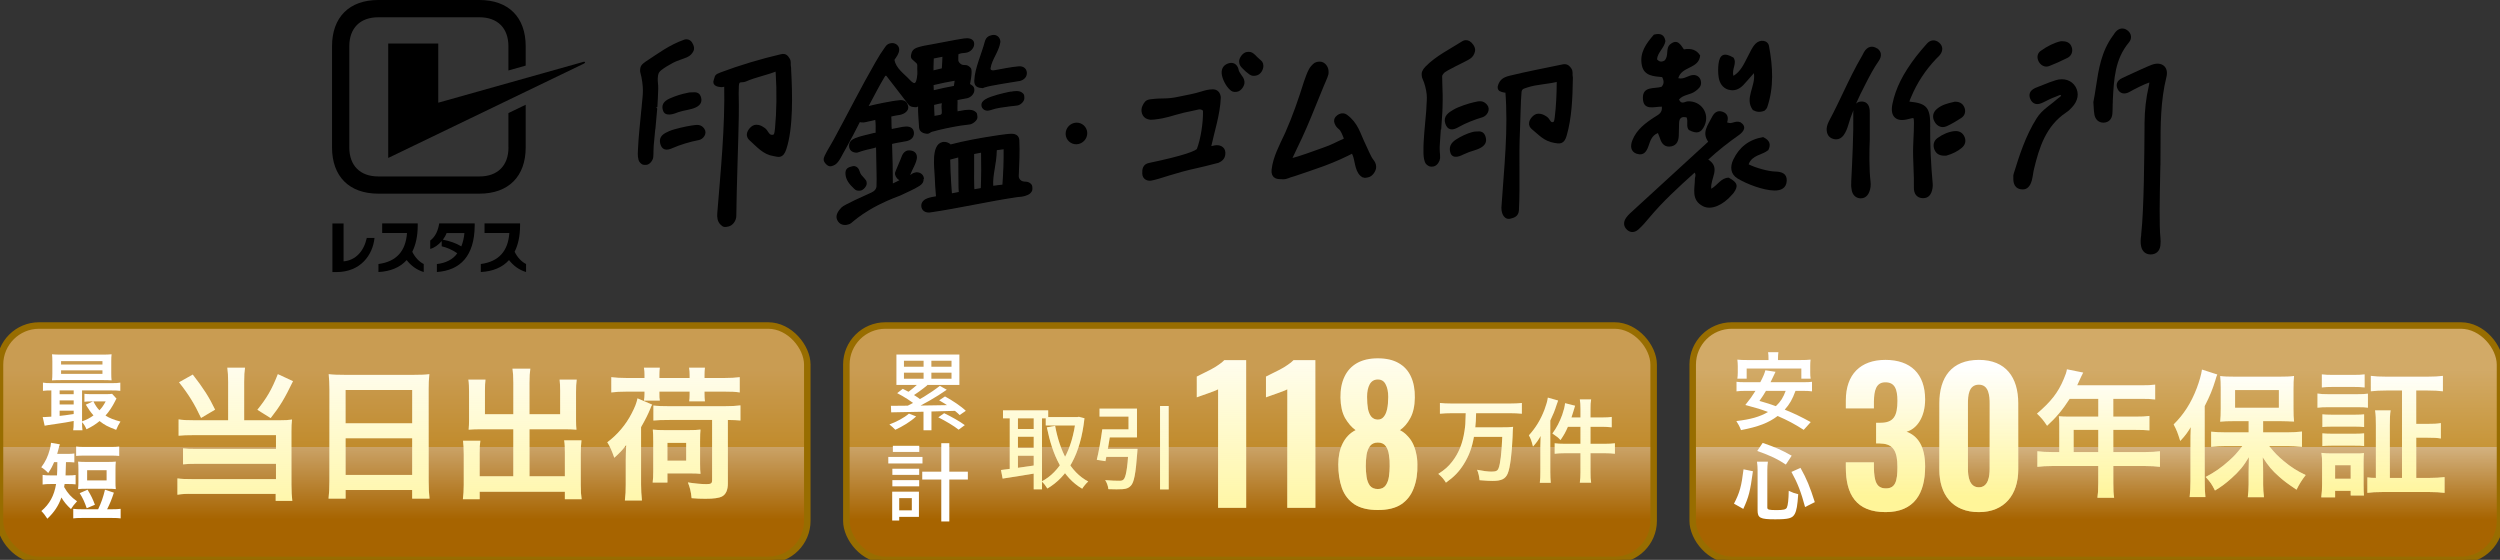
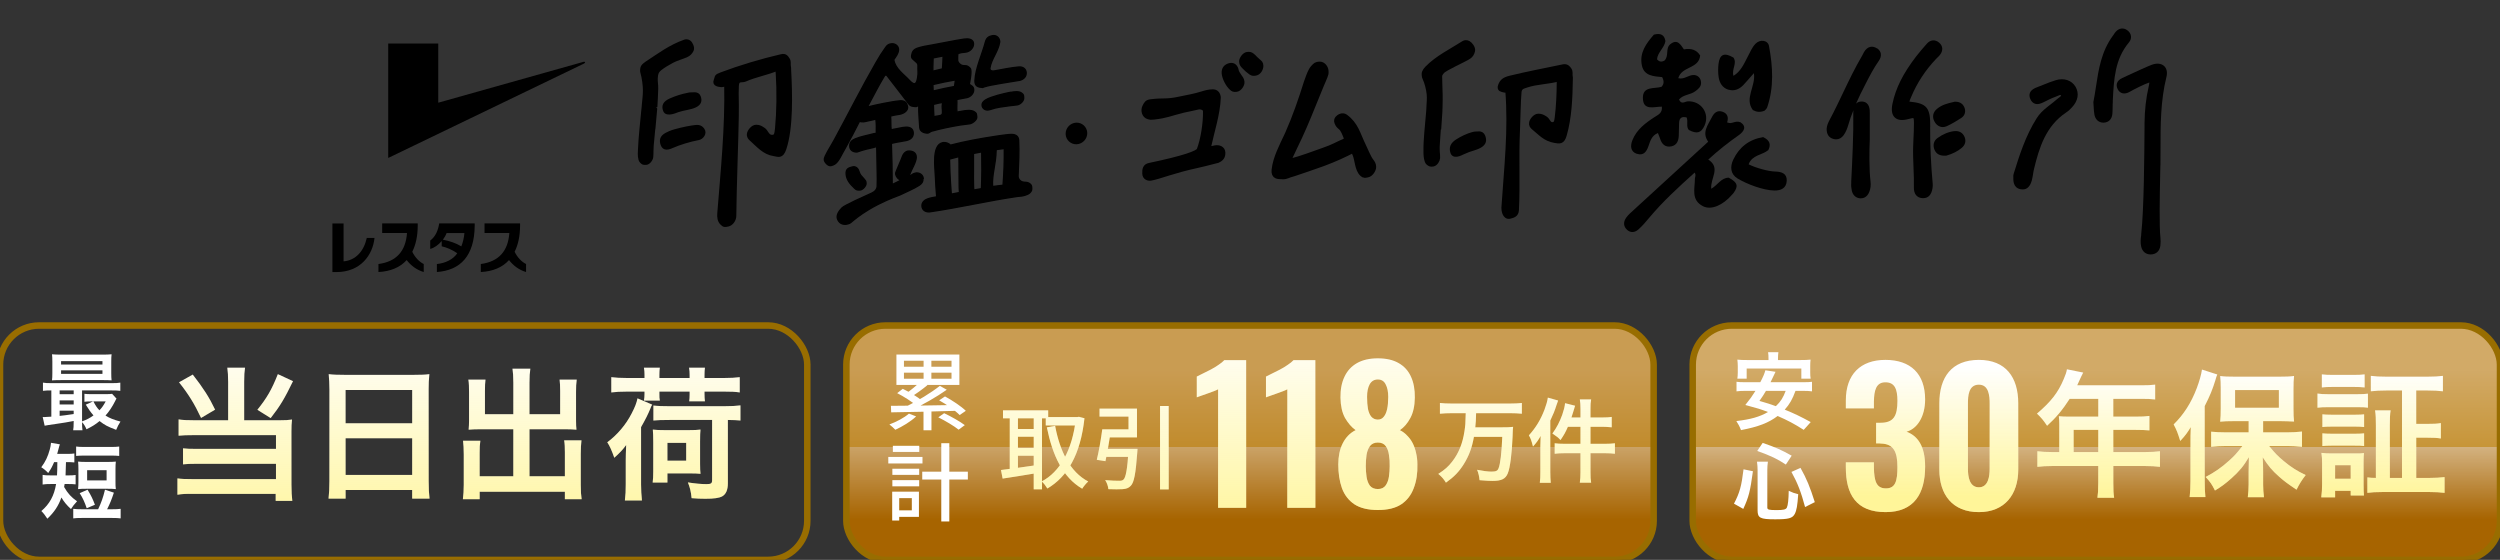
<svg xmlns="http://www.w3.org/2000/svg" width="384" height="86" viewBox="0 0 384 86" fill="none">
  <rect x="0" y="0" width="384" height="86" fill="#333333" stroke="none" />
-   <rect y="50" width="124" height="36" rx="6" fill="#A76400" />
-   <rect y="50" width="124" height="36" rx="6" fill="url(#paint0_linear_2105_66139)" fill-opacity="0.4" />
  <rect y="50" width="124" height="36" rx="6" stroke="#986D00" />
  <path d="M35.042 64.55V58.654C35.042 57.752 34.998 57.092 34.91 56.476H37.638C37.55 57.048 37.506 57.708 37.506 58.654V64.55H43.094C43.842 64.55 44.26 64.528 44.854 64.44C44.788 65.012 44.766 65.518 44.766 66.288V74.428C44.766 75.506 44.81 76.232 44.898 76.936H42.346V75.858H29.652C28.618 75.836 27.87 75.88 27.254 75.99V73.482C27.87 73.57 28.464 73.592 29.542 73.592H42.39V71.238H30.224C29.256 71.238 28.64 71.26 28.112 71.326V68.862C28.618 68.928 29.19 68.95 30.246 68.95H42.39V66.838H29.696C28.728 66.838 28.09 66.86 27.43 66.926V64.418C28.156 64.528 28.728 64.55 29.718 64.55H35.042ZM27.496 58.72L29.608 57.532C31.236 59.622 32.138 61.03 33.04 62.922L30.884 64.198C29.872 62.042 28.97 60.568 27.496 58.72ZM42.676 57.466L45.008 58.544C43.71 61.228 43.006 62.394 41.576 64.22L39.53 62.944C40.982 61.14 41.73 59.864 42.676 57.466ZM50.596 73.922V59.82C50.596 58.962 50.552 58.192 50.486 57.466C51.19 57.554 51.916 57.576 52.928 57.576H63.576C64.61 57.576 65.292 57.554 65.952 57.466C65.864 58.302 65.842 58.94 65.842 59.71V73.922C65.842 75.066 65.886 75.792 65.974 76.584H63.312V75.264H53.082V76.584H50.464C50.552 75.836 50.596 74.956 50.596 73.922ZM53.082 59.908V65.012H63.312V59.908H53.082ZM53.082 67.322V72.954H63.312V67.322H53.082ZM78.844 63.626V58.808C78.844 57.752 78.8 57.202 78.712 56.63H81.462C81.374 57.268 81.33 57.796 81.33 58.808V63.626H86.038V60.04C86.038 59.314 86.016 58.83 85.95 58.302H88.59C88.502 58.962 88.48 59.402 88.48 60.216V64.594C88.48 65.166 88.502 65.65 88.546 66.002C88.062 65.958 87.534 65.936 87.006 65.936H81.33V73.152H86.764V69.5C86.764 68.752 86.742 68.18 86.654 67.63H89.316C89.25 68.202 89.206 68.84 89.206 69.72V74.472C89.206 75.506 89.25 76.078 89.338 76.672H86.764V75.528H73.674V76.672H71.1C71.188 76.012 71.232 75.352 71.232 74.472V69.808C71.232 68.95 71.188 68.268 71.122 67.696H73.784C73.696 68.224 73.674 68.708 73.674 69.588V73.152H78.844V65.936H73.564C72.97 65.936 72.508 65.958 71.98 66.002C72.024 65.518 72.046 65.1 72.046 64.594V60.238C72.046 59.446 72.024 58.852 71.936 58.302H74.576C74.51 58.786 74.488 59.314 74.488 60.062V63.626H78.844ZM98.996 58.06V57.576C98.996 57.136 98.974 56.916 98.908 56.476H101.35C101.306 56.872 101.284 57.114 101.284 57.598V58.06H105.926V57.598C105.926 57.158 105.904 56.894 105.838 56.476H108.28C108.236 56.872 108.214 57.114 108.214 57.598V58.06H111.228C112.218 58.06 112.944 58.016 113.626 57.928V60.282C112.922 60.172 112.328 60.15 111.228 60.15H108.214V60.546C108.214 61.008 108.236 61.25 108.28 61.646H105.86C105.904 61.316 105.926 61.052 105.926 60.59V60.15H101.284V60.436C101.284 60.986 101.284 61.162 101.35 61.536H98.908C98.974 61.118 98.996 60.898 98.996 60.48V60.15H96.312C95.234 60.15 94.552 60.194 93.892 60.282V57.928C94.596 58.016 95.322 58.06 96.312 58.06H98.996ZM109.38 64.506H102.89C101.68 64.506 101.042 64.528 100.36 64.594V62.284C101.042 62.372 101.79 62.394 102.89 62.394H111.206C112.328 62.394 113.076 62.35 113.736 62.262V64.594C113.12 64.528 112.746 64.528 111.8 64.506V74.23C111.8 75.242 111.514 75.902 110.942 76.232C110.458 76.496 109.688 76.606 108.346 76.606C107.642 76.606 107.07 76.584 106.234 76.518C106.124 75.484 105.992 74.934 105.662 74.098C106.762 74.274 107.752 74.362 108.5 74.362C109.226 74.362 109.38 74.252 109.38 73.746V64.506ZM102.516 74.12H100.25C100.316 73.636 100.338 73.086 100.338 72.448V67.872C100.338 66.948 100.316 66.442 100.272 65.98C100.844 66.046 101.218 66.068 102.164 66.068H105.728C106.652 66.068 107.092 66.046 107.598 65.98C107.554 66.464 107.532 66.838 107.532 67.806V71.194C107.532 72.008 107.554 72.382 107.598 72.778C107.136 72.734 106.74 72.712 105.926 72.712H102.516V74.12ZM102.516 68.026V70.754H105.398V68.026H102.516ZM96.114 74.406V70.732C96.114 70.006 96.136 69.412 96.18 68.356C95.63 69.104 95.212 69.544 94.354 70.314C94.002 69.28 93.628 68.444 93.276 67.938C94.838 66.772 96.136 65.232 97.016 63.516C97.522 62.548 97.786 61.866 97.918 61.184L100.184 62.152C100.052 62.35 100.052 62.35 99.854 62.856C99.568 63.56 99.15 64.418 98.468 65.606V74.406C98.468 75.308 98.512 75.99 98.6 76.87H95.982C96.092 75.99 96.114 75.44 96.114 74.406Z" fill="white" />
  <path d="M35.042 64.55V58.654C35.042 57.752 34.998 57.092 34.91 56.476H37.638C37.55 57.048 37.506 57.708 37.506 58.654V64.55H43.094C43.842 64.55 44.26 64.528 44.854 64.44C44.788 65.012 44.766 65.518 44.766 66.288V74.428C44.766 75.506 44.81 76.232 44.898 76.936H42.346V75.858H29.652C28.618 75.836 27.87 75.88 27.254 75.99V73.482C27.87 73.57 28.464 73.592 29.542 73.592H42.39V71.238H30.224C29.256 71.238 28.64 71.26 28.112 71.326V68.862C28.618 68.928 29.19 68.95 30.246 68.95H42.39V66.838H29.696C28.728 66.838 28.09 66.86 27.43 66.926V64.418C28.156 64.528 28.728 64.55 29.718 64.55H35.042ZM27.496 58.72L29.608 57.532C31.236 59.622 32.138 61.03 33.04 62.922L30.884 64.198C29.872 62.042 28.97 60.568 27.496 58.72ZM42.676 57.466L45.008 58.544C43.71 61.228 43.006 62.394 41.576 64.22L39.53 62.944C40.982 61.14 41.73 59.864 42.676 57.466ZM50.596 73.922V59.82C50.596 58.962 50.552 58.192 50.486 57.466C51.19 57.554 51.916 57.576 52.928 57.576H63.576C64.61 57.576 65.292 57.554 65.952 57.466C65.864 58.302 65.842 58.94 65.842 59.71V73.922C65.842 75.066 65.886 75.792 65.974 76.584H63.312V75.264H53.082V76.584H50.464C50.552 75.836 50.596 74.956 50.596 73.922ZM53.082 59.908V65.012H63.312V59.908H53.082ZM53.082 67.322V72.954H63.312V67.322H53.082ZM78.844 63.626V58.808C78.844 57.752 78.8 57.202 78.712 56.63H81.462C81.374 57.268 81.33 57.796 81.33 58.808V63.626H86.038V60.04C86.038 59.314 86.016 58.83 85.95 58.302H88.59C88.502 58.962 88.48 59.402 88.48 60.216V64.594C88.48 65.166 88.502 65.65 88.546 66.002C88.062 65.958 87.534 65.936 87.006 65.936H81.33V73.152H86.764V69.5C86.764 68.752 86.742 68.18 86.654 67.63H89.316C89.25 68.202 89.206 68.84 89.206 69.72V74.472C89.206 75.506 89.25 76.078 89.338 76.672H86.764V75.528H73.674V76.672H71.1C71.188 76.012 71.232 75.352 71.232 74.472V69.808C71.232 68.95 71.188 68.268 71.122 67.696H73.784C73.696 68.224 73.674 68.708 73.674 69.588V73.152H78.844V65.936H73.564C72.97 65.936 72.508 65.958 71.98 66.002C72.024 65.518 72.046 65.1 72.046 64.594V60.238C72.046 59.446 72.024 58.852 71.936 58.302H74.576C74.51 58.786 74.488 59.314 74.488 60.062V63.626H78.844ZM98.996 58.06V57.576C98.996 57.136 98.974 56.916 98.908 56.476H101.35C101.306 56.872 101.284 57.114 101.284 57.598V58.06H105.926V57.598C105.926 57.158 105.904 56.894 105.838 56.476H108.28C108.236 56.872 108.214 57.114 108.214 57.598V58.06H111.228C112.218 58.06 112.944 58.016 113.626 57.928V60.282C112.922 60.172 112.328 60.15 111.228 60.15H108.214V60.546C108.214 61.008 108.236 61.25 108.28 61.646H105.86C105.904 61.316 105.926 61.052 105.926 60.59V60.15H101.284V60.436C101.284 60.986 101.284 61.162 101.35 61.536H98.908C98.974 61.118 98.996 60.898 98.996 60.48V60.15H96.312C95.234 60.15 94.552 60.194 93.892 60.282V57.928C94.596 58.016 95.322 58.06 96.312 58.06H98.996ZM109.38 64.506H102.89C101.68 64.506 101.042 64.528 100.36 64.594V62.284C101.042 62.372 101.79 62.394 102.89 62.394H111.206C112.328 62.394 113.076 62.35 113.736 62.262V64.594C113.12 64.528 112.746 64.528 111.8 64.506V74.23C111.8 75.242 111.514 75.902 110.942 76.232C110.458 76.496 109.688 76.606 108.346 76.606C107.642 76.606 107.07 76.584 106.234 76.518C106.124 75.484 105.992 74.934 105.662 74.098C106.762 74.274 107.752 74.362 108.5 74.362C109.226 74.362 109.38 74.252 109.38 73.746V64.506ZM102.516 74.12H100.25C100.316 73.636 100.338 73.086 100.338 72.448V67.872C100.338 66.948 100.316 66.442 100.272 65.98C100.844 66.046 101.218 66.068 102.164 66.068H105.728C106.652 66.068 107.092 66.046 107.598 65.98C107.554 66.464 107.532 66.838 107.532 67.806V71.194C107.532 72.008 107.554 72.382 107.598 72.778C107.136 72.734 106.74 72.712 105.926 72.712H102.516V74.12ZM102.516 68.026V70.754H105.398V68.026H102.516ZM96.114 74.406V70.732C96.114 70.006 96.136 69.412 96.18 68.356C95.63 69.104 95.212 69.544 94.354 70.314C94.002 69.28 93.628 68.444 93.276 67.938C94.838 66.772 96.136 65.232 97.016 63.516C97.522 62.548 97.786 61.866 97.918 61.184L100.184 62.152C100.052 62.35 100.052 62.35 99.854 62.856C99.568 63.56 99.15 64.418 98.468 65.606V74.406C98.468 75.308 98.512 75.99 98.6 76.87H95.982C96.092 75.99 96.114 75.44 96.114 74.406Z" fill="url(#paint1_linear_2105_66139)" fill-opacity="0.4" />
  <path d="M11.317 64.779V64.662C10.082 64.896 10.082 64.896 8.678 65.104C7.638 65.247 7.183 65.325 6.858 65.39L6.559 64.051C6.65 64.064 6.702 64.064 6.767 64.064C6.975 64.064 7.339 64.038 7.885 63.999V59.969C7.313 59.969 6.988 59.982 6.598 60.034V58.773C6.949 58.838 7.287 58.851 7.937 58.851H17.128C17.791 58.851 18.116 58.838 18.48 58.773V60.034C18.064 59.982 17.752 59.969 17.115 59.969H12.604V64.727C13.28 64.48 13.865 64.181 14.359 63.804C13.904 63.284 13.644 62.92 13.176 62.153L14.281 61.659H13.943C13.527 61.659 13.293 61.672 12.968 61.711V60.489C13.267 60.528 13.527 60.541 14.06 60.541H16.244C16.686 60.541 17.011 60.528 17.219 60.489L17.895 61.23C17.804 61.36 17.778 61.412 17.687 61.607C17.258 62.465 16.738 63.245 16.205 63.83C16.79 64.207 17.505 64.493 18.506 64.753C18.246 65.143 18.038 65.546 17.843 66.027C16.465 65.494 16.101 65.299 15.295 64.675C14.645 65.208 14.125 65.533 13.28 65.936C13.111 65.52 12.89 65.143 12.604 64.844C12.604 65.377 12.617 65.754 12.669 66.092H11.239C11.291 65.78 11.317 65.429 11.317 64.779ZM11.317 63.596V63.076H9.159V63.882C9.796 63.817 10.095 63.778 11.317 63.596ZM11.317 62.127V61.503H9.159V62.127H11.317ZM11.317 60.554V59.969H9.159V60.554H11.317ZM16.231 61.659H14.346C14.697 62.322 14.879 62.608 15.269 63.024C15.672 62.608 15.893 62.283 16.231 61.659ZM17.089 55.549V57.291C17.089 57.798 17.102 58.11 17.141 58.422C16.842 58.396 16.374 58.383 15.932 58.383H9.328C8.743 58.383 8.392 58.396 7.989 58.422C8.028 58.097 8.041 57.772 8.041 57.304V55.549C8.041 55.068 8.028 54.743 7.989 54.418C8.418 54.457 8.769 54.47 9.367 54.47H15.763C16.361 54.47 16.699 54.457 17.141 54.418C17.102 54.73 17.089 55.042 17.089 55.549ZM9.38 55.471V55.991H15.737V55.471H9.38ZM9.38 56.888V57.421H15.737V56.888H9.38ZM8.808 70.979H8.314C8.002 71.707 7.859 71.98 7.404 72.656C7.066 72.292 6.689 71.98 6.338 71.772C6.988 70.901 7.339 70.16 7.651 69.029C7.768 68.574 7.781 68.483 7.833 68.015L9.198 68.249C9.146 68.379 9.055 68.678 8.951 69.107C8.899 69.328 8.86 69.471 8.782 69.718H10.264C10.81 69.718 11.109 69.705 11.421 69.653V71.031C11.083 70.992 10.719 70.979 10.251 70.979H10.134C10.121 71.876 10.095 72.565 10.069 73.02H10.524C11.018 73.02 11.278 73.007 11.616 72.955V74.398C11.265 74.359 10.979 74.346 10.485 74.346H9.926C9.9 74.528 9.887 74.593 9.848 74.801C10.433 75.815 10.914 76.348 11.837 76.998C11.382 77.492 11.187 77.739 10.901 78.194C10.225 77.57 9.835 77.089 9.432 76.413C8.977 77.7 8.34 78.662 7.274 79.676C6.975 79.208 6.676 78.818 6.351 78.493C7.612 77.427 8.327 76.127 8.613 74.346H7.807C7.235 74.346 6.923 74.359 6.546 74.424V72.942C6.923 73.007 7.196 73.02 7.82 73.02H8.756C8.782 72.591 8.808 71.915 8.808 70.979ZM12.565 78.22H15.074C15.581 77.141 15.828 76.439 16.127 75.217L17.492 75.672C17.141 76.738 16.881 77.375 16.452 78.22H17.219C17.83 78.22 18.116 78.207 18.532 78.155V79.624C18.129 79.572 17.83 79.559 17.219 79.559H12.565C11.954 79.559 11.655 79.572 11.252 79.624V78.155C11.668 78.207 11.954 78.22 12.565 78.22ZM11.694 70.03V68.587C12.084 68.639 12.37 68.652 13.007 68.652H16.998C17.635 68.652 17.921 68.639 18.311 68.587V70.03C17.895 69.991 17.583 69.978 16.998 69.978H13.007C12.435 69.978 12.097 69.991 11.694 70.03ZM17.739 72.11V73.943C17.739 74.489 17.739 74.736 17.791 75.126C17.401 75.087 17.076 75.074 16.556 75.074H13.228C12.721 75.074 12.357 75.087 11.993 75.126C12.032 74.723 12.045 74.463 12.045 73.943V72.11C12.045 71.577 12.032 71.304 11.993 70.901C12.344 70.94 12.695 70.953 13.306 70.953H16.478C17.076 70.953 17.427 70.94 17.791 70.901C17.752 71.291 17.739 71.551 17.739 72.11ZM13.384 72.227V73.787H16.374V72.227H13.384ZM14.58 77.531L13.319 78.064C13.007 77.141 12.721 76.504 12.24 75.75L13.449 75.217C13.995 76.114 14.255 76.66 14.58 77.531Z" fill="white" />
  <rect x="260" y="50" width="124" height="36" rx="6" fill="#A76400" />
  <rect x="260" y="50" width="124" height="36" rx="6" fill="url(#paint2_linear_2105_66139)" fill-opacity="0.5" />
  <rect x="260" y="50" width="124" height="36" rx="6" stroke="#986D00" />
  <path d="M316.303 69.436V65.149C316.303 64.687 316.282 64.372 316.24 63.93C316.682 63.972 317.144 63.993 317.711 63.993H322.293V61.261H317.901C316.808 62.964 315.778 64.183 314.433 65.401C313.824 64.498 313.592 64.225 312.878 63.531C315.021 61.703 316.114 60.316 316.976 58.256C317.27 57.584 317.417 57.142 317.48 56.722L319.981 57.226C319.855 57.478 319.813 57.541 319.666 57.857C319.645 57.92 319.435 58.361 319.057 59.181H328.892C329.88 59.181 330.405 59.16 331.036 59.076V61.366C330.384 61.282 329.838 61.261 328.892 61.261H324.605V63.993H327.988C328.955 63.993 329.522 63.972 330.153 63.888V66.116C329.522 66.053 328.955 66.032 328.051 66.032H324.605V69.436H329.48C330.447 69.436 331.12 69.394 331.771 69.31V71.706C331.12 71.622 330.384 71.58 329.48 71.58H324.605V74.207C324.605 75.279 324.626 75.846 324.731 76.456H322.167C322.251 75.846 322.293 75.279 322.293 74.165V71.58H315.232C314.307 71.58 313.634 71.622 312.941 71.706V69.31C313.613 69.394 314.286 69.436 315.232 69.436H316.303ZM318.51 69.436H322.293V66.032H318.51V69.436ZM345.389 66.41V64.687H343.162C342.237 64.687 341.586 64.708 341.018 64.771C341.081 64.141 341.102 63.615 341.102 62.732V59.664C341.102 58.865 341.081 58.361 341.018 57.752C341.628 57.836 342.216 57.857 343.351 57.857H350.055C351.064 57.857 351.757 57.836 352.367 57.752C352.304 58.403 352.283 58.823 352.283 59.79V62.774C352.283 63.657 352.304 64.162 352.367 64.75C352.136 64.729 352.136 64.729 351.757 64.729C351.673 64.729 351.505 64.729 351.295 64.708C350.896 64.687 350.559 64.687 350.286 64.687H347.617V66.41H351.295C352.073 66.41 352.892 66.368 353.586 66.284V68.638C352.808 68.554 352.009 68.512 351.358 68.512H348.542C349.425 69.605 349.887 70.067 350.791 70.823C351.925 71.769 352.829 72.337 354.153 72.967C353.544 73.766 353.228 74.249 352.745 75.216C351.253 74.207 350.812 73.871 350.076 73.219C349.004 72.274 348.416 71.58 347.554 70.235C347.596 70.929 347.617 71.916 347.617 72.484V74.438C347.617 75.111 347.659 75.72 347.743 76.372H345.263C345.347 75.699 345.389 75.111 345.389 74.417V72.442C345.389 72.274 345.41 71.517 345.432 70.214C344.591 71.622 343.981 72.358 342.741 73.472C341.796 74.312 341.165 74.775 340.22 75.342C339.694 74.312 339.568 74.123 338.79 73.261C340.157 72.547 341.249 71.79 342.405 70.74C343.225 70.004 343.603 69.584 344.423 68.512H341.922C341.102 68.512 340.304 68.554 339.631 68.638V66.305C340.304 66.368 340.976 66.41 341.922 66.41H345.389ZM343.309 59.916V62.627H350.034V59.916H343.309ZM336.458 73.892V67.923C336.458 67.23 336.458 66.746 336.5 65.612C335.974 66.473 335.638 66.936 334.882 67.734C334.482 66.452 334.377 66.158 333.873 65.191C335.428 63.657 336.563 61.892 337.424 59.622C337.824 58.571 338.118 57.499 338.223 56.764L340.577 57.52C340.451 57.815 340.451 57.815 340.262 58.466C339.82 59.895 339.421 60.841 338.643 62.375V73.913C338.643 74.817 338.664 75.51 338.748 76.351H336.332C336.416 75.51 336.458 74.88 336.458 73.892ZM368.948 73.409V59.979H366.574C365.586 59.979 364.829 60.021 364.157 60.105V57.731C364.808 57.815 365.544 57.857 366.574 57.857H372.815C373.845 57.857 374.581 57.815 375.232 57.731V60.105C374.581 60.021 373.824 59.979 372.836 59.979H371.134V65.107H372.857C373.845 65.107 374.307 65.086 374.917 64.981V67.356C374.328 67.251 373.803 67.23 372.857 67.23H371.134V73.409H373.152C374.034 73.409 374.791 73.367 375.484 73.282V75.699C374.791 75.615 374.076 75.573 373.109 75.573H365.985C364.913 75.573 364.241 75.615 363.631 75.699V73.324C364.031 73.388 364.367 73.409 364.934 73.409V65.338C364.934 64.309 364.913 63.741 364.808 63.027H367.204C367.099 63.657 367.078 64.225 367.078 65.338V73.409H368.948ZM356.633 59.517V57.499C357.179 57.562 357.537 57.584 358.377 57.584H361.446C362.307 57.584 362.665 57.562 363.211 57.499V59.517C362.686 59.454 362.244 59.433 361.446 59.433H358.377C357.6 59.433 357.137 59.454 356.633 59.517ZM355.96 62.627V60.442C356.465 60.526 356.864 60.547 357.642 60.547H362.034C362.896 60.547 363.232 60.526 363.715 60.463V62.627C363.274 62.564 363.001 62.543 362.118 62.543H357.642C356.906 62.543 356.465 62.564 355.96 62.627ZM356.717 65.591V63.636C357.137 63.678 357.411 63.699 358.104 63.699H361.782C362.475 63.699 362.749 63.678 363.127 63.636V65.591C362.665 65.549 362.412 65.528 361.782 65.528H358.104C357.432 65.528 357.137 65.549 356.717 65.591ZM356.717 68.512V66.557C357.137 66.599 357.411 66.62 358.104 66.62H361.782C362.475 66.62 362.749 66.599 363.127 66.557V68.512C362.644 68.449 362.433 68.449 361.74 68.449H358.083C357.453 68.449 357.116 68.47 356.717 68.512ZM358.672 76.393H356.549C356.633 75.762 356.675 75.069 356.675 74.333V71.223C356.675 70.55 356.654 70.088 356.57 69.563C357.095 69.626 357.579 69.647 358.188 69.647H361.698C362.517 69.647 362.749 69.647 363.106 69.584C363.064 70.004 363.043 70.34 363.043 71.097V74.459C363.043 75.321 363.064 75.72 363.106 76.099H361.067V75.384H358.672V76.393ZM358.672 71.454V73.535H361.067V71.454H358.672Z" fill="white" />
  <path d="M316.303 69.436V65.149C316.303 64.687 316.282 64.372 316.24 63.93C316.682 63.972 317.144 63.993 317.711 63.993H322.293V61.261H317.901C316.808 62.964 315.778 64.183 314.433 65.401C313.824 64.498 313.592 64.225 312.878 63.531C315.021 61.703 316.114 60.316 316.976 58.256C317.27 57.584 317.417 57.142 317.48 56.722L319.981 57.226C319.855 57.478 319.813 57.541 319.666 57.857C319.645 57.92 319.435 58.361 319.057 59.181H328.892C329.88 59.181 330.405 59.16 331.036 59.076V61.366C330.384 61.282 329.838 61.261 328.892 61.261H324.605V63.993H327.988C328.955 63.993 329.522 63.972 330.153 63.888V66.116C329.522 66.053 328.955 66.032 328.051 66.032H324.605V69.436H329.48C330.447 69.436 331.12 69.394 331.771 69.31V71.706C331.12 71.622 330.384 71.58 329.48 71.58H324.605V74.207C324.605 75.279 324.626 75.846 324.731 76.456H322.167C322.251 75.846 322.293 75.279 322.293 74.165V71.58H315.232C314.307 71.58 313.634 71.622 312.941 71.706V69.31C313.613 69.394 314.286 69.436 315.232 69.436H316.303ZM318.51 69.436H322.293V66.032H318.51V69.436ZM345.389 66.41V64.687H343.162C342.237 64.687 341.586 64.708 341.018 64.771C341.081 64.141 341.102 63.615 341.102 62.732V59.664C341.102 58.865 341.081 58.361 341.018 57.752C341.628 57.836 342.216 57.857 343.351 57.857H350.055C351.064 57.857 351.757 57.836 352.367 57.752C352.304 58.403 352.283 58.823 352.283 59.79V62.774C352.283 63.657 352.304 64.162 352.367 64.75C352.136 64.729 352.136 64.729 351.757 64.729C351.673 64.729 351.505 64.729 351.295 64.708C350.896 64.687 350.559 64.687 350.286 64.687H347.617V66.41H351.295C352.073 66.41 352.892 66.368 353.586 66.284V68.638C352.808 68.554 352.009 68.512 351.358 68.512H348.542C349.425 69.605 349.887 70.067 350.791 70.823C351.925 71.769 352.829 72.337 354.153 72.967C353.544 73.766 353.228 74.249 352.745 75.216C351.253 74.207 350.812 73.871 350.076 73.219C349.004 72.274 348.416 71.58 347.554 70.235C347.596 70.929 347.617 71.916 347.617 72.484V74.438C347.617 75.111 347.659 75.72 347.743 76.372H345.263C345.347 75.699 345.389 75.111 345.389 74.417V72.442C345.389 72.274 345.41 71.517 345.432 70.214C344.591 71.622 343.981 72.358 342.741 73.472C341.796 74.312 341.165 74.775 340.22 75.342C339.694 74.312 339.568 74.123 338.79 73.261C340.157 72.547 341.249 71.79 342.405 70.74C343.225 70.004 343.603 69.584 344.423 68.512H341.922C341.102 68.512 340.304 68.554 339.631 68.638V66.305C340.304 66.368 340.976 66.41 341.922 66.41H345.389ZM343.309 59.916V62.627H350.034V59.916H343.309ZM336.458 73.892V67.923C336.458 67.23 336.458 66.746 336.5 65.612C335.974 66.473 335.638 66.936 334.882 67.734C334.482 66.452 334.377 66.158 333.873 65.191C335.428 63.657 336.563 61.892 337.424 59.622C337.824 58.571 338.118 57.499 338.223 56.764L340.577 57.52C340.451 57.815 340.451 57.815 340.262 58.466C339.82 59.895 339.421 60.841 338.643 62.375V73.913C338.643 74.817 338.664 75.51 338.748 76.351H336.332C336.416 75.51 336.458 74.88 336.458 73.892ZM368.948 73.409V59.979H366.574C365.586 59.979 364.829 60.021 364.157 60.105V57.731C364.808 57.815 365.544 57.857 366.574 57.857H372.815C373.845 57.857 374.581 57.815 375.232 57.731V60.105C374.581 60.021 373.824 59.979 372.836 59.979H371.134V65.107H372.857C373.845 65.107 374.307 65.086 374.917 64.981V67.356C374.328 67.251 373.803 67.23 372.857 67.23H371.134V73.409H373.152C374.034 73.409 374.791 73.367 375.484 73.282V75.699C374.791 75.615 374.076 75.573 373.109 75.573H365.985C364.913 75.573 364.241 75.615 363.631 75.699V73.324C364.031 73.388 364.367 73.409 364.934 73.409V65.338C364.934 64.309 364.913 63.741 364.808 63.027H367.204C367.099 63.657 367.078 64.225 367.078 65.338V73.409H368.948ZM356.633 59.517V57.499C357.179 57.562 357.537 57.584 358.377 57.584H361.446C362.307 57.584 362.665 57.562 363.211 57.499V59.517C362.686 59.454 362.244 59.433 361.446 59.433H358.377C357.6 59.433 357.137 59.454 356.633 59.517ZM355.96 62.627V60.442C356.465 60.526 356.864 60.547 357.642 60.547H362.034C362.896 60.547 363.232 60.526 363.715 60.463V62.627C363.274 62.564 363.001 62.543 362.118 62.543H357.642C356.906 62.543 356.465 62.564 355.96 62.627ZM356.717 65.591V63.636C357.137 63.678 357.411 63.699 358.104 63.699H361.782C362.475 63.699 362.749 63.678 363.127 63.636V65.591C362.665 65.549 362.412 65.528 361.782 65.528H358.104C357.432 65.528 357.137 65.549 356.717 65.591ZM356.717 68.512V66.557C357.137 66.599 357.411 66.62 358.104 66.62H361.782C362.475 66.62 362.749 66.599 363.127 66.557V68.512C362.644 68.449 362.433 68.449 361.74 68.449H358.083C357.453 68.449 357.116 68.47 356.717 68.512ZM358.672 76.393H356.549C356.633 75.762 356.675 75.069 356.675 74.333V71.223C356.675 70.55 356.654 70.088 356.57 69.563C357.095 69.626 357.579 69.647 358.188 69.647H361.698C362.517 69.647 362.749 69.647 363.106 69.584C363.064 70.004 363.043 70.34 363.043 71.097V74.459C363.043 75.321 363.064 75.72 363.106 76.099H361.067V75.384H358.672V76.393ZM358.672 71.454V73.535H361.067V71.454H358.672Z" fill="url(#paint3_linear_2105_66139)" fill-opacity="0.4" />
  <path d="M289.624 78.658C285.088 78.658 283.52 75.914 283.52 71.798V71.014H287.832V71.77C287.86 73.982 288.252 75.018 289.68 75.018C291.136 75.018 291.444 73.898 291.444 71.742C291.444 69.474 290.912 68.186 288.924 68.13C288.868 68.102 288.476 68.102 288.168 68.102V64.938H288.84C290.856 64.938 291.444 63.902 291.444 61.578C291.444 59.758 291.024 58.722 289.596 58.722C288.168 58.722 287.86 59.954 287.832 61.718V62.726H283.52V61.494C283.52 57.518 285.76 55.278 289.596 55.278C293.46 55.278 295.7 57.406 295.7 61.354C295.7 64.014 294.468 65.862 292.844 66.31C294.496 66.926 295.7 68.438 295.7 71.658C295.7 75.774 294.048 78.658 289.624 78.658ZM303.956 78.658C299.896 78.658 297.88 75.97 297.88 72.106V61.942C297.88 57.966 299.756 55.278 303.956 55.278C308.1 55.278 310.004 57.966 310.004 61.942V72.106C310.004 75.942 307.932 78.658 303.956 78.658ZM303.956 74.85C305.412 74.85 305.608 73.142 305.608 72.022V62.026C305.608 60.822 305.496 59.086 303.956 59.086C302.36 59.086 302.276 60.822 302.276 62.026V72.022C302.276 73.142 302.472 74.85 303.956 74.85Z" fill="white" />
  <path d="M289.624 78.658C285.088 78.658 283.52 75.914 283.52 71.798V71.014H287.832V71.77C287.86 73.982 288.252 75.018 289.68 75.018C291.136 75.018 291.444 73.898 291.444 71.742C291.444 69.474 290.912 68.186 288.924 68.13C288.868 68.102 288.476 68.102 288.168 68.102V64.938H288.84C290.856 64.938 291.444 63.902 291.444 61.578C291.444 59.758 291.024 58.722 289.596 58.722C288.168 58.722 287.86 59.954 287.832 61.718V62.726H283.52V61.494C283.52 57.518 285.76 55.278 289.596 55.278C293.46 55.278 295.7 57.406 295.7 61.354C295.7 64.014 294.468 65.862 292.844 66.31C294.496 66.926 295.7 68.438 295.7 71.658C295.7 75.774 294.048 78.658 289.624 78.658ZM303.956 78.658C299.896 78.658 297.88 75.97 297.88 72.106V61.942C297.88 57.966 299.756 55.278 303.956 55.278C308.1 55.278 310.004 57.966 310.004 61.942V72.106C310.004 75.942 307.932 78.658 303.956 78.658ZM303.956 74.85C305.412 74.85 305.608 73.142 305.608 72.022V62.026C305.608 60.822 305.496 59.086 303.956 59.086C302.36 59.086 302.276 60.822 302.276 62.026V72.022C302.276 73.142 302.472 74.85 303.956 74.85Z" fill="url(#paint4_linear_2105_66139)" fill-opacity="0.4" />
  <path d="M276.894 60.034H275.789C275.308 61.347 274.892 62.075 274.138 62.92C275.659 63.544 276.452 63.921 278.129 64.831L277.05 66.027C275.581 65.091 274.619 64.584 273.046 63.895C271.655 64.948 270.108 65.546 267.417 66.066C267.222 65.546 267.027 65.169 266.702 64.675C268.912 64.415 270.29 64.025 271.564 63.284C270.355 62.829 270.121 62.751 268.08 62.205C268.847 61.256 269.146 60.827 269.64 60.034H268.145C267.508 60.034 267.105 60.06 266.728 60.112V58.643C267.105 58.695 267.404 58.708 268.145 58.708H270.381C270.823 57.876 271.031 57.369 271.161 56.875L272.721 57.109C272.591 57.382 272.591 57.382 272.461 57.655C272.292 57.993 272.292 57.993 271.954 58.708H276.894C277.648 58.708 277.96 58.695 278.324 58.643V60.112C277.921 60.06 277.531 60.034 276.894 60.034ZM274.281 60.034H271.252C270.875 60.671 270.732 60.905 270.251 61.581C271.538 61.958 271.85 62.049 272.773 62.387C273.514 61.685 273.904 61.061 274.281 60.034ZM271.642 55.302V55.081C271.642 54.691 271.629 54.405 271.577 54.093H273.163C273.124 54.366 273.098 54.678 273.098 55.068V55.302H276.608C277.245 55.302 277.661 55.289 278.103 55.237C278.064 55.575 278.051 55.874 278.051 56.238V57.2C278.051 57.577 278.064 57.863 278.116 58.162H276.686V56.602H268.288V58.162H266.858C266.897 57.863 266.923 57.59 266.923 57.2V56.238C266.923 55.926 266.897 55.575 266.858 55.237C267.3 55.289 267.703 55.302 268.353 55.302H271.642ZM267.768 78.168L266.338 77.362C267.209 75.698 267.495 74.671 267.807 72.084L269.25 72.383C268.821 75.529 268.6 76.361 267.768 78.168ZM275.204 69.991L274.307 71.356C273.007 70.498 272.045 70.03 269.913 69.263L270.745 68.028C272.682 68.691 273.657 69.12 275.204 69.991ZM278.753 77.128L277.258 77.882C276.66 75.62 276.114 74.203 275.165 72.487L276.556 71.863C277.518 73.579 278.012 74.788 278.753 77.128ZM271.46 72.201V77.96C271.46 78.285 271.707 78.35 272.903 78.35C273.943 78.35 274.32 78.259 274.463 77.96C274.632 77.596 274.723 76.738 274.749 75.386C275.308 75.659 275.659 75.776 276.205 75.906C276.088 77.661 275.958 78.402 275.672 78.948C275.308 79.611 274.736 79.767 272.656 79.767C270.355 79.767 269.965 79.559 269.965 78.376V72.24C269.965 71.746 269.939 71.434 269.874 70.914H271.551C271.486 71.33 271.46 71.733 271.46 72.201Z" fill="white" />
  <rect x="130" y="50" width="124" height="36" rx="6" fill="#A76400" />
  <rect x="130" y="50" width="124" height="36" rx="6" fill="url(#paint5_linear_2105_66139)" fill-opacity="0.4" />
  <rect x="130" y="50" width="124" height="36" rx="6" stroke="#986D00" />
  <path d="M141.863 54.886H143.059V58.617H141.863V54.886ZM141.85 62.699H143.072V66.092H141.85V62.699ZM141.33 58.643L142.448 59.163C141.668 59.813 140.719 60.489 139.991 60.931L139.146 60.45C139.874 59.969 140.797 59.202 141.33 58.643ZM144.359 59.267L145.425 59.865C143.839 60.983 141.694 62.205 140.017 62.972L139.237 62.413C140.901 61.62 143.072 60.294 144.359 59.267ZM137.807 60.385L138.665 59.722C139.666 60.203 140.953 60.97 141.616 61.542L140.693 62.257C140.095 61.711 138.821 60.905 137.807 60.385ZM144.255 61.49L145.152 60.892C146.257 61.49 147.648 62.413 148.35 63.102L147.401 63.752C146.751 63.076 145.386 62.114 144.255 61.49ZM144.125 64.103L145.022 63.466C146.062 63.96 147.453 64.74 148.194 65.299L147.245 66.001C146.582 65.455 145.204 64.636 144.125 64.103ZM136.845 62.335C139.302 62.335 143.241 62.27 146.92 62.205L146.855 63.102C143.241 63.219 139.367 63.297 136.884 63.336L136.845 62.335ZM139.614 63.531L140.719 63.96C139.887 64.753 138.6 65.52 137.521 66.014C137.313 65.793 136.884 65.39 136.611 65.195C137.703 64.792 138.886 64.168 139.614 63.531ZM138.847 57.239V58.175H146.153V57.239H138.847ZM138.847 55.406V56.329H146.153V55.406H138.847ZM137.69 54.457H147.362V59.124H137.69V54.457ZM141.655 72.448H148.662V73.657H141.655V72.448ZM144.58 68.08H145.815V80.092H144.58V68.08ZM137.066 71.993H141.187V72.942H137.066V71.993ZM137.144 68.47H141.2V69.419H137.144V68.47ZM137.066 73.748H141.187V74.697H137.066V73.748ZM136.442 70.186H141.694V71.187H136.442V70.186ZM137.638 75.516H141.148V79.39H137.638V78.389H140.056V76.517H137.638V75.516ZM137.04 75.516H138.119V79.949H137.04V75.516Z" fill="white" />
  <path d="M160.626 64.06H165.624V65.348H160.626V64.06ZM154.06 63.024H161.004V64.256H154.06V63.024ZM155.796 65.894H159.31V67.084H155.796V65.894ZM155.796 68.806H159.31V69.996H155.796V68.806ZM165.246 64.06H165.484L165.722 64.018L166.576 64.242C165.96 69.856 163.958 73.216 160.878 75.036C160.682 74.7 160.304 74.196 160.01 73.944C162.782 72.502 164.714 69.142 165.246 64.354V64.06ZM162.068 65.404C162.782 69.268 164.35 72.488 167.15 73.958C166.856 74.21 166.436 74.714 166.226 75.064C163.23 73.314 161.676 69.968 160.794 65.642L162.068 65.404ZM155.096 63.514H156.356V72.628H155.096V63.514ZM158.778 63.514H160.052V75.162H158.778V63.514ZM153.752 72.194C155.138 72.026 157.238 71.746 159.254 71.438L159.324 72.656C157.448 72.978 155.46 73.286 154.004 73.51L153.752 72.194ZM173.352 68.946H174.724C174.724 68.946 174.71 69.352 174.682 69.534C174.444 72.754 174.192 74.084 173.702 74.602C173.366 74.966 173.016 75.078 172.456 75.134C171.994 75.176 171.126 75.162 170.244 75.134C170.216 74.7 170.02 74.126 169.754 73.748C170.65 73.832 171.574 73.846 171.924 73.846C172.218 73.846 172.386 73.818 172.554 73.678C172.918 73.37 173.156 72.11 173.352 69.142V68.946ZM169.306 65.95H170.664C170.412 67.56 170.076 69.576 169.796 70.836L168.466 70.626C168.774 69.394 169.11 67.462 169.306 65.95ZM178.182 62.366H179.512V75.176H178.182V62.366ZM169.474 68.946H173.758V70.178H169.306L169.474 68.946ZM169.768 65.95H173.338V63.99H168.886V62.758H174.64V67.182H169.768V65.95Z" fill="white" />
  <path d="M160.626 64.06H165.624V65.348H160.626V64.06ZM154.06 63.024H161.004V64.256H154.06V63.024ZM155.796 65.894H159.31V67.084H155.796V65.894ZM155.796 68.806H159.31V69.996H155.796V68.806ZM165.246 64.06H165.484L165.722 64.018L166.576 64.242C165.96 69.856 163.958 73.216 160.878 75.036C160.682 74.7 160.304 74.196 160.01 73.944C162.782 72.502 164.714 69.142 165.246 64.354V64.06ZM162.068 65.404C162.782 69.268 164.35 72.488 167.15 73.958C166.856 74.21 166.436 74.714 166.226 75.064C163.23 73.314 161.676 69.968 160.794 65.642L162.068 65.404ZM155.096 63.514H156.356V72.628H155.096V63.514ZM158.778 63.514H160.052V75.162H158.778V63.514ZM153.752 72.194C155.138 72.026 157.238 71.746 159.254 71.438L159.324 72.656C157.448 72.978 155.46 73.286 154.004 73.51L153.752 72.194ZM173.352 68.946H174.724C174.724 68.946 174.71 69.352 174.682 69.534C174.444 72.754 174.192 74.084 173.702 74.602C173.366 74.966 173.016 75.078 172.456 75.134C171.994 75.176 171.126 75.162 170.244 75.134C170.216 74.7 170.02 74.126 169.754 73.748C170.65 73.832 171.574 73.846 171.924 73.846C172.218 73.846 172.386 73.818 172.554 73.678C172.918 73.37 173.156 72.11 173.352 69.142V68.946ZM169.306 65.95H170.664C170.412 67.56 170.076 69.576 169.796 70.836L168.466 70.626C168.774 69.394 169.11 67.462 169.306 65.95ZM178.182 62.366H179.512V75.176H178.182V62.366ZM169.474 68.946H173.758V70.178H169.306L169.474 68.946ZM169.768 65.95H173.338V63.99H168.886V62.758H174.64V67.182H169.768V65.95Z" fill="url(#paint6_linear_2105_66139)" fill-opacity="0.4" />
  <path d="M225.134 63.466H222.978C222.334 63.466 221.746 63.494 221.172 63.55V61.898C221.69 61.954 222.278 61.982 222.964 61.982H231.966C232.638 61.982 233.212 61.954 233.758 61.898V63.55C233.212 63.494 232.61 63.466 231.98 63.466H226.73C226.702 64.558 226.688 64.866 226.604 65.636H230.622C231.448 65.636 231.994 65.622 232.414 65.566C232.372 65.888 232.372 65.902 232.33 67.148C232.232 69.612 231.952 71.838 231.602 72.692C231.252 73.56 230.636 73.868 229.25 73.868C228.788 73.868 228.494 73.854 227.262 73.756C227.192 73.126 227.108 72.72 226.884 72.16C227.696 72.328 228.536 72.44 229.082 72.44C229.768 72.44 230.02 72.328 230.174 71.936C230.454 71.25 230.65 69.542 230.748 67.106H226.394C226.1 68.772 225.638 70.004 224.84 71.292C224.098 72.468 223.356 73.238 222.096 74.134C221.774 73.602 221.424 73.196 220.92 72.79C221.942 72.132 222.46 71.67 223.076 70.872C224.056 69.598 224.658 68.114 224.938 66.252C225.078 65.328 225.092 65.188 225.134 63.466ZM242.76 64.124V62.822C242.76 62.178 242.732 61.814 242.662 61.352H244.398C244.314 61.814 244.3 62.15 244.3 62.836V64.124H246.05C246.764 64.124 247.17 64.096 247.562 64.04V65.636C246.932 65.58 246.512 65.552 246.064 65.552H244.3V68.17H246.484C247.156 68.17 247.604 68.142 248.052 68.086V69.696C247.576 69.64 247.086 69.612 246.512 69.612H244.3V72.524C244.3 73.28 244.314 73.63 244.398 74.134H242.662C242.732 73.63 242.76 73.238 242.76 72.524V69.612H240.366C239.722 69.612 239.218 69.64 238.798 69.696V68.086C239.204 68.142 239.694 68.17 240.366 68.17H242.76V65.552H240.828C240.478 66.378 240.226 66.812 239.694 67.596C239.302 67.176 239.232 67.12 238.448 66.588C239.092 65.706 239.554 64.824 239.96 63.704C240.198 63.018 240.338 62.486 240.394 61.926L241.934 62.318C241.836 62.64 241.808 62.724 241.682 63.158C241.542 63.592 241.486 63.774 241.374 64.124H242.76ZM236.6 72.524V68.506C236.6 68.03 236.614 67.582 236.642 66.966C236.292 67.596 235.984 68.03 235.466 68.59C235.228 67.68 235.116 67.344 234.836 66.868C235.9 65.692 236.656 64.446 237.244 62.892C237.524 62.136 237.664 61.632 237.748 61.072L239.33 61.52C239.26 61.73 239.232 61.8 239.106 62.15C238.756 63.214 238.63 63.522 238.126 64.6V72.538C238.126 73.168 238.154 73.63 238.196 74.162H236.516C236.586 73.588 236.6 73.196 236.6 72.524Z" fill="white" />
  <path d="M225.134 63.466H222.978C222.334 63.466 221.746 63.494 221.172 63.55V61.898C221.69 61.954 222.278 61.982 222.964 61.982H231.966C232.638 61.982 233.212 61.954 233.758 61.898V63.55C233.212 63.494 232.61 63.466 231.98 63.466H226.73C226.702 64.558 226.688 64.866 226.604 65.636H230.622C231.448 65.636 231.994 65.622 232.414 65.566C232.372 65.888 232.372 65.902 232.33 67.148C232.232 69.612 231.952 71.838 231.602 72.692C231.252 73.56 230.636 73.868 229.25 73.868C228.788 73.868 228.494 73.854 227.262 73.756C227.192 73.126 227.108 72.72 226.884 72.16C227.696 72.328 228.536 72.44 229.082 72.44C229.768 72.44 230.02 72.328 230.174 71.936C230.454 71.25 230.65 69.542 230.748 67.106H226.394C226.1 68.772 225.638 70.004 224.84 71.292C224.098 72.468 223.356 73.238 222.096 74.134C221.774 73.602 221.424 73.196 220.92 72.79C221.942 72.132 222.46 71.67 223.076 70.872C224.056 69.598 224.658 68.114 224.938 66.252C225.078 65.328 225.092 65.188 225.134 63.466ZM242.76 64.124V62.822C242.76 62.178 242.732 61.814 242.662 61.352H244.398C244.314 61.814 244.3 62.15 244.3 62.836V64.124H246.05C246.764 64.124 247.17 64.096 247.562 64.04V65.636C246.932 65.58 246.512 65.552 246.064 65.552H244.3V68.17H246.484C247.156 68.17 247.604 68.142 248.052 68.086V69.696C247.576 69.64 247.086 69.612 246.512 69.612H244.3V72.524C244.3 73.28 244.314 73.63 244.398 74.134H242.662C242.732 73.63 242.76 73.238 242.76 72.524V69.612H240.366C239.722 69.612 239.218 69.64 238.798 69.696V68.086C239.204 68.142 239.694 68.17 240.366 68.17H242.76V65.552H240.828C240.478 66.378 240.226 66.812 239.694 67.596C239.302 67.176 239.232 67.12 238.448 66.588C239.092 65.706 239.554 64.824 239.96 63.704C240.198 63.018 240.338 62.486 240.394 61.926L241.934 62.318C241.836 62.64 241.808 62.724 241.682 63.158C241.542 63.592 241.486 63.774 241.374 64.124H242.76ZM236.6 72.524V68.506C236.6 68.03 236.614 67.582 236.642 66.966C236.292 67.596 235.984 68.03 235.466 68.59C235.228 67.68 235.116 67.344 234.836 66.868C235.9 65.692 236.656 64.446 237.244 62.892C237.524 62.136 237.664 61.632 237.748 61.072L239.33 61.52C239.26 61.73 239.232 61.8 239.106 62.15C238.756 63.214 238.63 63.522 238.126 64.6V72.538C238.126 73.168 238.154 73.63 238.196 74.162H236.516C236.586 73.588 236.6 73.196 236.6 72.524Z" fill="url(#paint7_linear_2105_66139)" fill-opacity="0.4" />
  <path d="M187.099 78V59.8C186.931 59.893 186.698 59.996 186.399 60.108C186.119 60.201 185.811 60.313 185.475 60.444C185.139 60.556 184.822 60.668 184.523 60.78C184.224 60.873 183.991 60.957 183.823 61.032V57.84C184.047 57.728 184.346 57.579 184.719 57.392C185.111 57.205 185.522 57 185.951 56.776C186.38 56.552 186.782 56.309 187.155 56.048C187.547 55.787 187.846 55.544 188.051 55.32H191.411V78H187.099ZM197.729 78V59.8C197.561 59.893 197.328 59.996 197.029 60.108C196.749 60.201 196.441 60.313 196.105 60.444C195.769 60.556 195.452 60.668 195.153 60.78C194.855 60.873 194.621 60.957 194.453 61.032V57.84C194.677 57.728 194.976 57.579 195.349 57.392C195.741 57.205 196.152 57 196.581 56.776C197.011 56.552 197.412 56.309 197.785 56.048C198.177 55.787 198.476 55.544 198.681 55.32H202.041V78H197.729ZM211.635 78.336C210.142 78.336 208.947 78.047 208.051 77.468C207.155 76.871 206.511 76.04 206.119 74.976C205.746 73.912 205.559 72.699 205.559 71.336C205.559 70.72 205.615 70.141 205.727 69.6C205.839 69.059 206.007 68.564 206.231 68.116C206.455 67.668 206.726 67.276 207.043 66.94C207.379 66.585 207.771 66.296 208.219 66.072C207.603 65.624 207.062 64.999 206.595 64.196C206.147 63.375 205.914 62.339 205.895 61.088C205.877 59.837 206.082 58.764 206.511 57.868C206.941 56.953 207.585 56.253 208.443 55.768C209.302 55.283 210.366 55.04 211.635 55.04C212.923 55.04 213.987 55.283 214.827 55.768C215.686 56.253 216.321 56.953 216.731 57.868C217.142 58.764 217.338 59.837 217.319 61.088C217.301 62.357 217.067 63.403 216.619 64.224C216.19 65.027 215.658 65.643 215.023 66.072C215.471 66.296 215.854 66.585 216.171 66.94C216.507 67.276 216.787 67.668 217.011 68.116C217.235 68.564 217.403 69.059 217.515 69.6C217.646 70.141 217.711 70.72 217.711 71.336C217.749 72.699 217.562 73.912 217.151 74.976C216.759 76.04 216.115 76.871 215.219 77.468C214.342 78.047 213.147 78.336 211.635 78.336ZM211.635 75.116C212.177 75.116 212.578 74.929 212.839 74.556C213.101 74.183 213.269 73.725 213.343 73.184C213.418 72.643 213.455 72.12 213.455 71.616C213.474 71.019 213.437 70.44 213.343 69.88C213.269 69.32 213.101 68.863 212.839 68.508C212.578 68.153 212.177 67.976 211.635 67.976C211.113 67.976 210.711 68.153 210.431 68.508C210.17 68.863 209.993 69.32 209.899 69.88C209.825 70.421 209.787 71 209.787 71.616C209.787 72.12 209.825 72.652 209.899 73.212C209.974 73.753 210.142 74.211 210.403 74.584C210.683 74.939 211.094 75.116 211.635 75.116ZM211.635 64.448C212.009 64.448 212.307 64.308 212.531 64.028C212.774 63.748 212.951 63.347 213.063 62.824C213.175 62.301 213.231 61.685 213.231 60.976C213.231 60.173 213.101 59.529 212.839 59.044C212.597 58.54 212.195 58.288 211.635 58.288C211.075 58.288 210.655 58.54 210.375 59.044C210.114 59.529 209.983 60.164 209.983 60.948C209.983 61.657 210.03 62.283 210.123 62.824C210.235 63.347 210.413 63.748 210.655 64.028C210.917 64.308 211.243 64.448 211.635 64.448Z" fill="white" />
  <path d="M187.099 78V59.8C186.931 59.893 186.698 59.996 186.399 60.108C186.119 60.201 185.811 60.313 185.475 60.444C185.139 60.556 184.822 60.668 184.523 60.78C184.224 60.873 183.991 60.957 183.823 61.032V57.84C184.047 57.728 184.346 57.579 184.719 57.392C185.111 57.205 185.522 57 185.951 56.776C186.38 56.552 186.782 56.309 187.155 56.048C187.547 55.787 187.846 55.544 188.051 55.32H191.411V78H187.099ZM197.729 78V59.8C197.561 59.893 197.328 59.996 197.029 60.108C196.749 60.201 196.441 60.313 196.105 60.444C195.769 60.556 195.452 60.668 195.153 60.78C194.855 60.873 194.621 60.957 194.453 61.032V57.84C194.677 57.728 194.976 57.579 195.349 57.392C195.741 57.205 196.152 57 196.581 56.776C197.011 56.552 197.412 56.309 197.785 56.048C198.177 55.787 198.476 55.544 198.681 55.32H202.041V78H197.729ZM211.635 78.336C210.142 78.336 208.947 78.047 208.051 77.468C207.155 76.871 206.511 76.04 206.119 74.976C205.746 73.912 205.559 72.699 205.559 71.336C205.559 70.72 205.615 70.141 205.727 69.6C205.839 69.059 206.007 68.564 206.231 68.116C206.455 67.668 206.726 67.276 207.043 66.94C207.379 66.585 207.771 66.296 208.219 66.072C207.603 65.624 207.062 64.999 206.595 64.196C206.147 63.375 205.914 62.339 205.895 61.088C205.877 59.837 206.082 58.764 206.511 57.868C206.941 56.953 207.585 56.253 208.443 55.768C209.302 55.283 210.366 55.04 211.635 55.04C212.923 55.04 213.987 55.283 214.827 55.768C215.686 56.253 216.321 56.953 216.731 57.868C217.142 58.764 217.338 59.837 217.319 61.088C217.301 62.357 217.067 63.403 216.619 64.224C216.19 65.027 215.658 65.643 215.023 66.072C215.471 66.296 215.854 66.585 216.171 66.94C216.507 67.276 216.787 67.668 217.011 68.116C217.235 68.564 217.403 69.059 217.515 69.6C217.646 70.141 217.711 70.72 217.711 71.336C217.749 72.699 217.562 73.912 217.151 74.976C216.759 76.04 216.115 76.871 215.219 77.468C214.342 78.047 213.147 78.336 211.635 78.336ZM211.635 75.116C212.177 75.116 212.578 74.929 212.839 74.556C213.101 74.183 213.269 73.725 213.343 73.184C213.418 72.643 213.455 72.12 213.455 71.616C213.474 71.019 213.437 70.44 213.343 69.88C213.269 69.32 213.101 68.863 212.839 68.508C212.578 68.153 212.177 67.976 211.635 67.976C211.113 67.976 210.711 68.153 210.431 68.508C210.17 68.863 209.993 69.32 209.899 69.88C209.825 70.421 209.787 71 209.787 71.616C209.787 72.12 209.825 72.652 209.899 73.212C209.974 73.753 210.142 74.211 210.403 74.584C210.683 74.939 211.094 75.116 211.635 75.116ZM211.635 64.448C212.009 64.448 212.307 64.308 212.531 64.028C212.774 63.748 212.951 63.347 213.063 62.824C213.175 62.301 213.231 61.685 213.231 60.976C213.231 60.173 213.101 59.529 212.839 59.044C212.597 58.54 212.195 58.288 211.635 58.288C211.075 58.288 210.655 58.54 210.375 59.044C210.114 59.529 209.983 60.164 209.983 60.948C209.983 61.657 210.03 62.283 210.123 62.824C210.235 63.347 210.413 63.748 210.655 64.028C210.917 64.308 211.243 64.448 211.635 64.448Z" fill="url(#paint8_linear_2105_66139)" fill-opacity="0.4" />
  <path d="M192.757 8.867C192.577 8.688 192.589 8.665 192.364 8.497C192.14 8.329 191.994 8.239 191.546 8.307C191.098 8.374 190.627 9.069 190.649 9.461C190.672 9.854 190.829 9.988 190.918 10.123C191.008 10.246 190.986 10.19 190.997 10.201C191.299 10.537 191.815 10.986 192.106 11.176C192.398 11.367 192.544 11.333 192.779 11.311C193.407 11.244 193.732 10.571 193.732 10.123C193.732 9.674 193.541 9.596 193.328 9.394C193.115 9.192 192.936 9.046 192.757 8.878V8.867Z" fill="black" stroke="black" stroke-width="0.646" stroke-miterlimit="10" />
  <path d="M189.957 10.842C189.833 10.248 189.475 9.855 188.88 10.012C188.286 10.169 187.916 10.55 187.972 11.268C188.028 11.974 188.567 13.039 189.116 13.532C189.385 13.779 189.486 13.835 189.945 13.779C190.405 13.723 190.887 13.017 190.831 12.568C190.775 12.12 190.584 11.963 190.405 11.694C190.226 11.425 190.013 11.122 189.945 10.853L189.957 10.842Z" fill="black" stroke="black" stroke-width="0.646" stroke-miterlimit="10" />
  <path d="M186.649 22.643C186.425 22.677 185.595 22.968 185.685 22.609C186.223 20.132 187.097 17.498 187.187 15.031C187.187 14.987 187.187 14.931 187.187 14.897C187.097 14.336 186.784 14.023 186.234 14.045C185.674 14.056 185.158 14.191 184.631 14.359C183.432 14.74 182.367 14.897 181.179 15.155C179.071 15.614 178.791 15.312 176.739 15.57C176.157 15.648 176.022 15.872 175.764 16.422C175.506 16.971 175.697 17.812 176.392 18.002C176.695 18.081 176.706 18.103 177.233 18.047C179.307 17.8 179.553 17.543 181.818 16.982C182.232 16.881 183.353 16.679 183.936 16.523C184.519 16.366 185.091 16.668 185.102 17.038C185.147 18.843 184.743 21.444 184.138 23.002C183.959 23.461 181.851 24.235 176.549 25.345C175.843 25.49 175.742 26.006 175.775 26.679C175.809 27.351 176.414 27.497 176.807 27.419C178.141 27.172 180.304 26.253 183.914 25.479C184.228 25.412 184.687 25.289 185.102 25.199C185.517 25.109 186.649 24.807 186.952 24.728C187.187 24.661 187.008 24.717 187.008 24.717C187.613 24.459 187.927 24.1 187.893 23.428C187.86 22.766 187.232 22.553 186.671 22.643H186.649Z" fill="black" stroke="black" stroke-width="0.646" stroke-miterlimit="10" />
  <path d="M209.272 22.416C208.41 20.636 208.151 19.207 206.546 18.036C206.416 17.942 206.156 17.895 205.92 18.012C205.684 18.13 205.33 18.376 205.495 18.762C205.661 19.149 205.696 19.172 206.062 19.488C206.428 19.804 206.711 20.554 206.923 21.104C206.971 21.221 206.947 21.655 206.687 21.76C205.472 22.287 204.799 22.721 203.383 23.201C201.967 23.681 199.937 24.501 198.285 24.876C197.978 24.946 197.659 24.77 197.942 24.243C198.226 23.716 198.379 23.259 198.768 22.498C199.76 20.495 200.645 18.411 201.589 16.057C201.766 15.612 202.592 13.585 202.828 13.023C203.064 12.461 203.229 12.121 203.383 11.712C203.536 11.302 203.548 11.302 203.525 10.892C203.501 10.494 203.147 9.967 202.675 10.002C202.203 10.037 202.191 10.084 201.813 10.482C201.436 10.88 201.164 11.688 200.952 12.274C200.928 12.356 200.857 12.508 200.822 12.625C199.984 15.307 199.052 18.012 197.919 20.566C197.86 20.706 197.824 20.776 197.801 20.823C196.998 22.533 196.054 24.302 195.853 26.105C195.747 27.101 196.385 26.949 196.986 26.995C197.588 27.042 197.919 26.714 198.462 26.621C198.544 26.609 198.674 26.55 198.745 26.527C200.114 26.082 201.459 25.602 202.828 25.122C202.958 25.075 203.194 24.993 203.312 24.946C204.917 24.349 206.416 23.669 207.915 22.885C208.009 23.072 208.174 23.423 208.245 23.587C208.658 24.513 208.599 25.941 209.331 26.621C209.591 26.867 209.661 26.773 210.039 26.714C210.417 26.656 210.853 26.023 210.842 25.637C210.83 25.25 210.688 25.086 210.488 24.817C210.027 24.22 209.591 23.037 209.284 22.416H209.272Z" fill="black" stroke="black" stroke-width="1.076" stroke-miterlimit="10" />
  <path d="M150.901 13.421C150.979 13.421 150.991 13.409 151.159 13.342C151.327 13.275 152.089 13.095 152.235 13.073C152.381 13.051 152.347 13.051 152.369 13.051C153.289 12.871 154.297 12.703 155.161 12.569C155.609 12.501 156.27 12.389 156.539 12.344C156.741 12.311 156.584 12.344 156.595 12.344C157.201 12.188 157.649 11.784 157.616 11.179C157.593 10.573 157.1 10.237 156.483 10.293C155.239 10.405 153.928 10.685 152.672 10.91C152.336 10.966 151.988 10.82 152.044 10.461C152.257 9.06 153.333 7.894 153.546 6.47C153.546 6.437 153.546 6.358 153.546 6.325C153.479 5.764 153.02 5.383 152.448 5.484C151.865 5.585 151.529 5.831 151.36 6.459C150.867 8.331 149.836 10.495 149.757 12.378C149.724 13.219 150.228 13.387 150.901 13.432V13.421Z" fill="black" stroke="black" stroke-width="0.215" stroke-miterlimit="10" />
  <path d="M155.239 14.184C155.172 14.195 155.407 14.139 154.869 14.251C154.331 14.363 152.246 14.823 151.416 15.339C151.125 15.518 150.811 15.787 150.856 16.202C150.901 16.617 151.282 16.942 151.786 16.886C151.876 16.874 152.01 16.841 152.1 16.818C153.12 16.46 154.028 16.381 155.071 16.235C155.217 16.213 155.486 16.179 155.665 16.168C155.844 16.146 156.057 16.123 156.237 16.101C156.741 16.023 157.268 15.473 157.234 15.036C157.212 14.599 157.234 14.543 156.887 14.285C156.539 14.027 155.867 14.072 155.25 14.195L155.239 14.184Z" fill="black" stroke="black" stroke-width="0.215" stroke-miterlimit="10" />
  <path d="M157.256 27.985C156.819 27.973 156.337 27.536 156.37 27.02C156.46 25.137 156.55 23.355 156.46 21.528C156.426 20.945 156.023 20.665 155.406 20.653C154.801 20.653 154.05 20.788 153.4 20.866C153.288 20.878 153.052 20.922 152.951 20.934C150.586 21.292 148.277 21.707 145.945 22.312C145.956 22.155 145.317 21.797 144.757 21.931C143.109 22.335 143.636 25.788 143.681 27.144C143.726 28.5 143.793 29.049 143.882 30.238C143.423 30.328 143.042 30.372 142.56 30.529C142.066 30.686 141.573 31.067 141.618 31.661C141.663 32.256 142.145 32.569 142.75 32.536C142.773 32.536 142.818 32.536 142.851 32.525C145.082 32.2 147.324 31.773 149.555 31.348C151.785 30.922 154.005 30.496 156.236 30.171C156.325 30.159 156.438 30.137 156.538 30.137C157.032 30.137 157.85 29.935 158.175 29.61C158.5 29.285 158.467 29.15 158.467 28.859C158.467 28.556 158.399 28.388 158.153 28.209C157.906 28.041 157.715 28.007 157.267 27.996L157.256 27.985ZM147.38 29.576C146.954 29.655 146.528 29.733 146.113 29.823C146.024 28.68 145.945 27.536 145.9 26.37C145.878 25.731 145.855 25.07 145.844 24.431C146.326 24.297 146.808 24.173 147.29 24.05C147.313 24.812 147.313 25.485 147.313 26.281C147.313 27.065 147.313 27.973 147.335 28.78C147.335 29.049 147.358 29.33 147.38 29.599V29.576ZM150.799 23.321C150.844 25.193 150.833 27.077 150.754 28.982C150.362 29.049 149.969 29.117 149.566 29.195C149.555 28.994 149.543 28.792 149.532 28.579C149.51 27.738 149.51 26.808 149.521 25.978C149.521 25.137 149.521 24.386 149.521 23.568C149.947 23.489 150.373 23.4 150.799 23.321ZM153.007 22.963C153.007 22.963 152.895 22.963 153.075 22.963C153.243 22.951 153.983 22.851 154.263 22.806C154.285 24.678 154.218 26.561 154.072 28.455C153.714 28.512 152.817 28.59 152.458 28.657C152.335 26.718 152.951 25.44 153.007 22.974V22.963Z" fill="black" stroke="black" stroke-width="0.215" stroke-miterlimit="10" />
  <path d="M141.809 27.399C141.753 26.884 141.282 26.536 140.733 26.57C140.61 26.57 140.397 26.671 140.285 26.704C140.172 26.738 139.69 27.164 139.646 27.018C139.612 26.872 139.646 27.052 139.803 26.592C139.959 26.133 140.733 24.877 140.733 24.171C140.733 23.465 140.228 23.218 139.646 23.207C139.074 23.184 138.738 23.689 138.614 24.036C138.278 24.944 137.986 25.494 137.65 26.368C137.605 26.48 137.549 26.57 137.605 26.85C137.661 27.119 138.054 27.702 138.513 27.612C138.031 27.892 137.527 28.105 137.034 28.352C137.034 26.233 136.989 24.126 136.91 22.018C137.011 21.996 137.179 21.962 137.269 21.94C137.908 21.783 138.625 21.705 139.242 21.57C139.859 21.424 140.296 21.054 140.273 20.415C140.251 19.776 139.769 19.519 139.152 19.541C138.536 19.564 137.83 19.788 137.213 19.866C137.123 19.866 136.888 20.012 136.877 19.922C136.787 19.283 136.854 18.487 136.787 17.815C137.034 17.747 137.034 17.77 137.325 17.691C137.617 17.613 138.009 17.602 138.424 17.49C138.838 17.378 139.522 16.952 139.388 16.357C139.253 15.752 138.962 15.438 138.222 15.494C137.482 15.55 136.552 15.741 135.745 15.887C134.937 16.032 134.041 16.257 133.222 16.447C134.085 14.844 134.937 13.14 135.868 11.616C135.935 11.504 136.159 11.481 136.238 11.593C136.877 12.389 138.054 13.97 138.592 14.642C139.119 15.315 139.242 15.494 139.578 15.931C139.915 16.369 140.195 16.301 140.554 16.357C140.912 16.402 140.834 16.234 141.125 16.201C141.103 17.31 141.204 18.51 141.282 19.597C141.327 20.214 141.955 20.404 142.347 20.438C142.739 20.471 142.852 20.214 143.053 20.158C144.578 19.732 145.979 19.451 147.492 19.194C147.739 19.149 147.93 19.137 148.199 19.104C148.468 19.07 148.613 19.059 148.972 19.003C149.342 18.947 150.104 18.409 150.026 17.938C149.947 17.467 150.06 17.434 149.622 17.153C149.185 16.873 148.311 16.974 147.762 17.086C147.661 17.108 147.492 17.153 147.403 17.142C147.313 17.131 147.01 17.299 146.988 17.187C146.91 16.627 146.999 15.887 146.966 15.281C147.492 15.158 147.963 15.102 148.501 14.99C149.039 14.878 149.544 14.384 149.555 13.835C149.555 13.286 149.252 13.219 148.883 12.961C148.983 12.412 149.152 11.492 149.129 11.01C149.107 10.528 149.073 10.54 148.804 10.304C148.535 10.069 148.311 10.102 147.93 10.08C147.549 10.057 147.078 9.609 147.089 9.228C147.1 8.858 147.067 8.533 147.134 8.275C147.201 8.017 147.223 8.253 147.38 8.163C147.537 8.062 147.93 8.051 148.087 8.028C148.244 8.006 148.311 7.995 148.423 7.984C148.995 7.883 149.465 7.367 149.521 6.874C149.611 5.932 148.625 5.932 148.098 6.011C146.439 6.257 145.06 6.582 143.491 6.851C143.378 6.874 143.21 6.896 143.121 6.919C142.426 7.031 141.551 7.188 140.935 7.401C140.318 7.614 140.116 7.972 140.038 8.488C139.959 9.004 140.251 9.06 140.542 9.362C140.834 9.654 141.036 9.665 141.002 10.214C140.968 10.775 141.092 11.19 140.946 11.952C140.811 12.714 140.61 13.387 139.612 12.288C138.861 11.459 137.482 10.551 137.28 9.183C137.28 9.172 137.303 9.138 137.303 9.127C137.617 8.656 137.975 8.23 138.009 7.659C138.043 7.087 137.504 6.695 137.011 6.728C136.518 6.762 136.327 6.896 136.058 7.266C135.442 8.118 135.117 8.656 134.534 9.665C132.348 13.454 130.252 17.635 128.133 21.525C127.909 21.929 127.808 22.108 127.561 22.523C127.315 22.938 126.99 23.476 126.765 23.969C126.765 23.991 126.743 23.969 126.721 24.092C126.709 24.216 126.586 24.294 126.631 24.597C126.676 24.899 127.203 25.55 127.662 25.426C128.122 25.303 128.357 25.157 128.637 24.799C128.929 24.44 129.164 23.958 129.366 23.588C129.579 23.218 129.669 23.038 129.882 22.657C130.599 21.357 131.35 19.978 132.012 18.633C132.269 18.689 132.337 18.723 132.651 18.7C132.964 18.678 133.861 18.42 134.097 18.398C134.332 18.375 134.511 18.207 134.534 18.308C134.635 18.924 134.612 19.788 134.601 20.438C134.601 20.527 134.343 20.505 134.254 20.527C133.312 20.797 132.269 20.953 131.361 21.335C130.835 21.559 130.509 21.873 130.532 22.456C130.543 23.05 131.036 23.352 131.608 23.341C131.687 23.341 131.754 23.308 131.843 23.274C132.572 23.016 133.379 22.814 134.142 22.657C134.31 22.624 134.511 22.512 134.635 22.556C134.758 22.601 134.635 22.556 134.668 22.725C134.702 22.893 134.668 23.296 134.691 23.565C134.702 23.834 134.702 24.137 134.702 24.44C134.702 25.841 134.803 27.197 134.736 28.632C134.713 29.103 134.343 29.484 133.839 29.697C132.942 30.101 129.714 31.536 129.332 31.939C128.951 32.354 128.368 33.027 128.682 33.722C128.985 34.417 129.714 34.641 130.521 34.282C130.868 34.125 132.785 31.95 138.188 29.955C138.256 29.921 138.368 29.877 138.435 29.843C139.354 29.383 140.296 29.025 141.17 28.464C141.551 28.218 141.798 27.926 141.753 27.422L141.809 27.399ZM143.278 10.954C143.278 10.674 143.278 10.652 143.278 10.304C143.278 9.957 143.3 9.295 143.322 8.892C143.838 8.78 144.354 8.701 144.869 8.589C144.847 9.25 144.825 9.923 144.768 10.584C144.264 10.708 143.771 10.809 143.266 10.943L143.278 10.954ZM146.764 12.255C146.708 12.591 146.663 12.938 146.618 13.286C145.508 13.488 144.41 13.723 143.322 13.992C143.322 13.656 143.3 13.32 143.289 12.983C144.443 12.703 145.598 12.468 146.764 12.266V12.255ZM144.701 15.763C144.802 15.898 144.746 16.066 144.724 16.313C144.701 16.559 144.869 17.378 144.69 17.59C144.455 17.871 143.771 17.77 143.446 17.972C143.412 17.31 143.378 16.683 143.367 16.032C143.636 15.988 144.152 15.819 144.354 15.808C144.567 15.808 144.6 15.64 144.701 15.763Z" fill="black" stroke="black" stroke-width="0.215" stroke-miterlimit="10" />
  <path d="M132.091 29.182C132.517 29.159 133.055 28.532 133.022 28.151C132.988 27.769 132.943 27.78 132.775 27.567C132.237 26.895 132.17 27.052 131.901 26.256C131.755 25.83 131.408 25.516 130.914 25.651C130.421 25.785 129.894 25.897 129.973 26.76C130.051 27.624 130.556 28.24 131.273 28.913C131.52 29.148 131.654 29.204 132.091 29.182Z" fill="black" stroke="black" stroke-width="0.215" stroke-miterlimit="10" />
  <path d="M165.298 19.002C164.469 19.049 163.823 19.758 163.842 20.579C163.862 21.4 164.565 22.044 165.385 21.998C166.205 21.951 166.861 21.242 166.841 20.421C166.822 19.6 166.118 18.956 165.298 19.002Z" fill="black" stroke="black" stroke-width="0.323" stroke-miterlimit="10" />
  <path d="M121.248 10.695C121.248 10.549 121.259 10.359 121.203 10.112C121.147 9.866 121.281 9.473 121.057 9.126C120.833 8.778 120.642 8.442 120.026 8.588C117.01 9.283 113.603 10.303 110.789 11.368C109.87 11.715 110.139 11.738 109.881 12.377C109.623 13.015 110.453 13.083 110.789 13.116C111.125 13.15 111.215 12.982 111.506 12.982C111.641 19.652 110.968 26.154 110.441 32.79C110.397 33.339 110.464 33.922 110.845 34.292C111.226 34.662 111.293 34.639 111.831 34.527C112.358 34.415 112.829 33.788 112.829 33.148C112.863 28.99 113.165 21.131 113.21 17.914C113.255 14.697 113.143 15.168 113.221 13.184C113.266 12.074 113.928 12.511 114.455 12.276C116.08 11.558 117.75 11.3 119.365 10.617C119.387 10.852 119.398 11.076 119.421 11.312C119.6 14.024 119.555 17.197 119.308 19.753C119.219 20.661 119.129 21.031 118.501 20.975C117.874 20.93 117.739 20.156 117.313 19.876C116.876 19.596 116.697 19.439 116.147 19.428C115.598 19.428 115.049 20.145 114.993 20.56C114.937 20.975 115.161 21.221 115.318 21.356C116.416 22.342 117.369 23.497 118.86 23.71C119.533 23.811 120.071 24.181 120.519 22.847C121.595 19.618 121.45 14.417 121.248 10.684V10.695Z" fill="black" stroke="black" stroke-width="0.538" stroke-miterlimit="10" />
  <path d="M100.442 19.295C100.509 18.499 100.576 17.782 100.655 16.974C100.655 16.896 100.666 16.896 100.677 16.739C100.688 16.582 100.666 16.952 100.7 16.481C100.733 16.01 100.823 14.273 100.834 13.623C100.856 12.973 100.722 12.569 100.767 11.964C100.812 11.37 100.868 11.011 101.395 10.574C101.933 10.148 102.594 9.766 103.255 9.408C103.917 9.049 104.758 8.847 105.486 8.511C105.845 8.343 106.08 8.107 106.282 7.715C106.484 7.323 106.125 6.617 105.856 6.437C105.587 6.258 105.34 6.291 105.183 6.347C102.942 7.132 101.204 8.455 99.253 9.733C99.063 9.856 98.828 10.058 98.715 10.237C98.615 10.417 98.615 10.562 98.592 10.708C98.57 10.854 98.592 11.011 98.626 11.123C98.872 11.941 99.029 13.197 99.018 13.937C99.018 14.688 98.917 15.371 98.872 15.887C98.839 16.403 98.805 16.627 98.771 16.952C98.581 19.037 98.345 20.954 98.256 23.039C98.256 23.117 98.256 23.084 98.245 23.342C98.222 23.599 98.211 24.508 98.502 24.788C98.783 25.068 98.805 25.068 99.22 25.057C99.623 25.057 100.038 24.485 100.072 24.115C100.117 23.756 100.094 23.499 100.105 23.196C100.117 22.893 100.117 22.624 100.139 22.378C100.161 22.131 100.139 22.344 100.173 22.008C100.206 21.66 100.307 20.64 100.341 20.236C100.374 19.833 100.397 19.609 100.43 19.284L100.442 19.295Z" fill="black" stroke="black" stroke-width="0.538" stroke-miterlimit="10" />
  <path d="M106.303 19.539C105.474 19.662 103.691 20.044 102.884 20.391C102.077 20.738 101.472 21.108 101.662 21.938C101.853 22.767 102.279 22.924 103.276 22.465C104.274 22.016 106.023 21.478 107.278 21.254C107.805 21.165 108.366 20.458 107.951 19.909C107.547 19.36 107.133 19.416 106.303 19.539Z" fill="black" stroke="black" stroke-width="0.538" stroke-miterlimit="10" />
  <path d="M104.096 16.976C105.105 16.64 106.013 16.606 106.753 16.259C107.493 15.911 107.594 15.44 107.358 14.846C107.123 14.252 106.428 14.488 105.935 14.465C105.901 14.465 105.834 14.476 105.8 14.488C105.767 14.488 105.699 14.51 105.666 14.521C104.758 14.689 103.771 15.014 102.953 15.384C102.146 15.754 101.821 16.225 102.123 16.976C102.426 17.727 103.861 17.055 104.096 16.976Z" fill="black" stroke="black" stroke-width="0.538" stroke-miterlimit="10" />
  <path d="M241.214 12.143C241.214 12.03 241.236 11.84 241.18 11.604C241.136 11.38 241.259 11.055 241.046 10.73C240.833 10.416 240.62 10.147 240.093 10.259C237.548 10.786 234.376 11.403 232.011 11.986C230.991 12.232 230.71 12.546 230.475 13.152C230.251 13.746 230.699 13.723 230.957 13.813C231.215 13.902 231.349 13.824 231.585 13.858C232.078 19.956 231.405 25.684 230.991 31.917C230.979 32.163 231.091 33.441 231.932 33.217C232.392 33.094 232.885 32.982 232.93 32.287C233.143 28.083 232.885 24.384 233.098 19.866C233.154 18.745 233.199 15.472 233.333 14.116C233.412 13.353 233.939 13.264 234.466 13.084C236.091 12.535 237.84 12.591 239.488 12.098C239.488 12.277 239.488 12.557 239.488 12.714C239.476 14.497 239.398 16.313 239.185 18.039C239.107 18.655 239.039 19.138 238.434 19.138C237.829 19.138 237.761 18.465 237.358 18.218C236.954 17.972 236.764 17.848 236.293 17.837C235.811 17.837 235.329 18.465 235.25 18.824C235.172 19.182 235.362 19.407 235.519 19.541C236.629 20.438 237.313 21.335 238.826 21.581C239.51 21.693 239.959 21.85 240.272 20.752C241.046 18.095 241.169 15.068 241.214 12.176V12.143Z" fill="black" stroke="black" stroke-width="0.753" stroke-miterlimit="10" />
  <path d="M221.016 19.507C221.072 18.7 221.128 17.971 221.173 17.164C221.173 17.086 221.173 17.064 221.184 16.918C221.184 16.772 221.184 17.075 221.195 16.581C221.217 16.088 221.24 14.53 221.195 13.891C221.161 13.252 221.173 12.748 221.15 12.153C221.139 11.571 221.072 11.515 221.487 10.999C221.901 10.472 224.995 9.138 225.612 8.701C225.926 8.488 226.094 8.219 226.195 7.804C226.296 7.389 225.814 6.784 225.533 6.638C225.253 6.493 224.984 6.537 224.849 6.627C222.899 7.871 220.758 8.903 219.188 10.528C219.032 10.685 218.863 10.921 218.796 11.1C218.718 11.279 218.751 11.414 218.751 11.559C218.751 11.705 218.796 11.84 218.841 11.941C219.188 12.658 219.446 13.745 219.514 14.452C219.581 15.158 219.502 15.83 219.48 16.335C219.469 16.828 219.435 17.086 219.413 17.411C219.256 19.474 218.987 21.357 219.02 23.408C219.02 23.487 219.02 23.487 219.032 23.733C219.043 23.98 219.11 24.798 219.39 25.011C219.671 25.224 219.738 25.258 220.108 25.202C220.478 25.146 220.803 24.608 220.825 24.26C220.848 23.913 220.792 23.677 220.78 23.386C220.769 23.094 220.747 22.848 220.758 22.59C220.769 22.332 220.758 22.5 220.78 22.164C220.803 21.828 220.87 20.875 220.892 20.483C220.915 20.09 220.937 19.832 220.96 19.507H221.016Z" fill="black" stroke="black" stroke-width="0.753" stroke-miterlimit="10" />
-   <path d="M226.495 16.064C225.699 16.243 224.164 16.737 223.435 17.174C222.695 17.611 222.09 18.015 222.348 18.833C222.605 19.651 223.031 19.674 223.939 19.147C224.847 18.62 226.406 17.992 227.583 17.656C228.076 17.51 228.558 16.804 228.109 16.311C227.661 15.817 227.302 15.873 226.518 16.064H226.495Z" fill="black" stroke="black" stroke-width="0.753" stroke-miterlimit="10" />
  <path d="M224.873 23.26C225.759 22.857 226.599 22.745 227.283 22.352C227.956 21.96 227.989 21.534 227.765 20.951C227.53 20.368 226.969 20.604 226.476 20.592C226.442 20.592 226.386 20.615 226.353 20.615C226.319 20.615 226.263 20.637 226.241 20.648C225.422 20.873 224.559 21.287 223.864 21.736C223.169 22.184 222.911 22.677 223.158 23.406C223.416 24.135 224.671 23.339 224.873 23.249V23.26Z" fill="black" stroke="black" stroke-width="0.753" stroke-miterlimit="10" />
  <path d="M296.483 19.486C296.517 16.561 296.001 15.866 293.288 15.608C293.322 15.428 293.4 15.249 293.49 15.047L293.557 14.89C294.454 12.738 295.743 10.776 297.369 9.061C297.436 8.983 297.514 8.915 297.582 8.848C297.727 8.714 297.862 8.579 297.985 8.422C298.49 7.772 298.445 7.055 297.851 6.55C297.245 6.034 296.517 6.091 295.979 6.696C295.373 7.38 294.835 8.007 294.319 8.669C292.302 11.303 291.181 13.534 290.687 15.922C290.474 16.93 290.598 17.625 291.046 18.052C291.495 18.466 292.178 18.545 293.165 18.276C293.714 18.119 293.871 18.13 293.905 18.141C293.927 18.175 293.983 18.309 293.983 18.903C293.983 19.722 293.95 20.54 293.905 21.37C293.882 21.762 293.871 22.143 293.86 22.535C293.826 23.488 293.871 24.654 293.916 25.775C293.961 26.818 293.994 27.905 293.972 28.779C293.95 29.766 294.409 30.36 295.25 30.438C295.306 30.438 295.362 30.438 295.407 30.438C296.18 30.438 296.662 29.934 296.83 28.936C296.875 28.667 296.887 28.432 296.864 28.219C296.595 25.472 296.449 22.042 296.472 19.475L296.483 19.486Z" fill="black" />
  <path d="M331.844 25.405C331.844 24.565 331.855 23.735 331.855 22.895C331.855 19.24 331.855 15.473 332.763 11.83C332.943 11.102 332.808 10.496 332.393 10.126C331.956 9.734 331.261 9.667 330.488 9.958C329.849 10.194 327.887 11.102 326.721 11.64L325.993 11.976C325.567 12.167 325.286 12.436 325.174 12.772C325.107 12.974 325.073 13.31 325.286 13.714C325.454 14.039 325.701 14.24 325.993 14.319C326.329 14.409 326.699 14.341 327.114 14.106C327.775 13.725 329.389 12.906 330.14 12.671C330.14 12.862 330.084 13.063 330.039 13.288C329.625 15.07 329.423 16.908 329.4 18.915V19.588C329.367 23.948 329.322 32.053 328.885 36.01V36.122C328.806 36.671 328.75 37.243 328.874 37.826C329.03 38.611 329.58 39.082 330.331 39.082C330.353 39.082 330.364 39.082 330.387 39.082C331.194 39.059 331.732 38.555 331.833 37.725C331.878 37.277 331.889 36.896 331.844 36.537C331.642 34.766 331.743 29.968 331.799 27.098C331.81 26.414 331.822 25.82 331.833 25.394L331.844 25.405Z" fill="black" />
  <path d="M315.748 12.326C315.098 12.516 314.47 12.774 313.853 13.021C313.528 13.155 313.214 13.279 312.889 13.402C312.486 13.548 312.004 13.783 311.813 14.231C311.69 14.512 311.701 14.837 311.847 15.184C312.004 15.565 312.239 15.812 312.553 15.924C313.024 16.092 313.528 15.89 313.943 15.678C314.481 15.397 315.12 15.083 315.77 14.848C315.849 14.814 315.938 14.781 316.039 14.736C316.499 14.534 316.51 14.568 316.589 14.702C316.566 14.77 316.376 14.915 316.263 14.994C316.174 15.061 316.095 15.117 316.017 15.184C315.613 15.532 315.199 15.868 314.773 16.193L314.526 16.384C313.764 16.978 313.226 17.538 312.844 18.144C311.107 20.879 310.143 23.984 309.291 26.719C309.235 26.899 309.235 27.078 309.246 27.179C309.235 27.728 309.212 28.838 310.345 29.062C310.468 29.085 310.58 29.096 310.692 29.096C311.365 29.096 311.824 28.636 312.082 27.728C312.172 27.392 312.228 27.044 312.284 26.708C312.329 26.45 312.362 26.192 312.43 25.935C313.214 22.695 314.235 19.354 317.373 17.269C317.732 17.034 318.035 16.731 318.259 16.485C319.189 15.487 319.391 14.344 318.808 13.335C318.225 12.337 317.037 11.933 315.77 12.315L315.748 12.326Z" fill="black" />
  <path d="M288.296 7.427C287.949 7.202 287.601 7.124 287.265 7.202C286.884 7.292 286.559 7.572 286.301 8.021C286.245 8.11 286.2 8.2 286.155 8.301C286.11 8.391 286.065 8.469 286.021 8.559C284.922 10.42 283.98 12.393 283.072 14.298C282.433 15.632 281.783 17.011 281.077 18.323C280.83 18.782 280.595 19.287 280.573 19.769C280.573 19.769 280.573 19.769 280.573 19.78C280.561 20.576 280.875 21.103 281.525 21.316C281.694 21.372 281.862 21.405 282.019 21.405C282.467 21.405 282.871 21.192 283.173 20.778C283.554 20.262 283.756 19.668 283.891 19.208C284.115 18.424 284.384 17.672 284.687 16.933C284.675 17.045 284.664 17.157 284.664 17.291V17.415C284.72 20.441 284.507 24.746 284.35 27.873V28.109C284.317 28.49 284.35 28.882 284.429 29.241C284.574 29.959 285.034 30.396 285.695 30.463C285.74 30.463 285.785 30.463 285.83 30.463C286.211 30.463 286.783 30.306 287.119 29.488C287.321 28.994 287.388 28.445 287.31 27.829C287.097 26.158 287.119 23.053 287.198 21.484C287.198 21.484 287.198 21.473 287.198 21.461V20.262C287.198 19.276 287.198 18.3 287.198 17.314C287.198 16.91 287.22 15.7 286.065 15.599C285.583 15.554 285.303 15.733 285.135 15.879C285.113 15.901 285.09 15.935 285.068 15.957C285.516 14.937 285.998 13.951 286.491 13.009L286.603 12.785C287.198 11.63 287.814 10.442 288.565 9.377C288.845 8.985 288.958 8.581 288.89 8.223C288.845 7.998 288.711 7.673 288.319 7.415L288.296 7.427Z" fill="black" />
  <path d="M327.318 5.542C327.273 5.195 327.071 4.87 326.735 4.634C326.152 4.219 325.491 4.309 324.986 4.87C324.874 4.993 324.773 5.139 324.684 5.284C324.639 5.352 324.594 5.419 324.538 5.486C322.756 7.919 322.341 10.676 321.937 13.344C321.814 14.129 321.702 14.914 321.545 15.665C321.545 15.698 321.545 15.743 321.545 15.777C321.567 16.023 321.579 16.259 321.59 16.461C321.612 16.898 321.635 17.279 321.713 17.66C321.87 18.389 322.386 18.837 323.069 18.837C323.103 18.837 323.137 18.837 323.17 18.837C323.91 18.792 324.392 18.288 324.46 17.492C324.493 17.122 324.493 16.763 324.504 16.393C324.504 16.147 324.504 15.9 324.527 15.665V15.429C324.695 12.167 324.841 9.096 327.004 6.517C327.251 6.226 327.363 5.878 327.318 5.542Z" fill="black" />
-   <path d="M314.328 10.228C314.474 10.228 314.631 10.195 314.777 10.139C315.629 9.813 316.537 9.399 317.557 8.894C318.162 8.592 318.431 7.953 318.229 7.28C317.983 6.45 317.265 6.327 316.705 6.327C316.637 6.327 316.57 6.327 316.503 6.338C315.539 6.563 314.474 7.078 313.431 7.829C312.927 8.188 312.815 8.861 313.151 9.466C313.42 9.948 313.857 10.228 314.328 10.228Z" fill="black" />
  <path d="M300.201 20.135C299.293 20.247 298.418 20.606 297.589 21.211C297.017 21.626 296.849 22.31 297.14 23.005C297.398 23.61 297.892 23.913 298.643 23.913C298.721 23.913 298.811 23.913 298.9 23.913C298.934 23.913 298.956 23.913 298.979 23.901C299.943 23.621 300.705 23.229 301.311 22.724C301.849 22.276 302.017 21.682 301.77 21.065C301.501 20.393 300.929 20.056 300.178 20.146L300.201 20.135Z" fill="black" />
  <path d="M298.415 19.521C298.606 19.521 298.796 19.476 298.987 19.398C299.817 19.028 300.59 18.546 301.251 18.12C301.834 17.739 302.003 17.066 301.689 16.405C301.52 16.046 301.139 15.62 300.321 15.62C300.276 15.62 300.231 15.62 300.198 15.631L300.074 15.665C299.189 15.867 298.27 16.08 297.496 16.741C296.891 17.257 296.756 17.974 297.137 18.669C297.429 19.218 297.911 19.521 298.427 19.521H298.415Z" fill="black" />
  <path d="M251.45 23.626C252.436 23.951 252.907 23.301 253.199 22.46C253.479 21.664 253.692 20.823 254.656 20.431C254.768 20.711 254.88 20.969 254.97 21.238C255.228 22.112 255.755 22.673 256.719 22.482C257.582 22.303 257.84 21.597 257.862 20.79C257.884 20.162 257.884 19.534 257.907 18.906C257.929 18.066 258.366 17.864 259.073 18.043C259.33 18.738 258.938 19.422 259.409 19.971C260.664 20.61 261.292 20.431 261.819 19.288C262.66 17.427 261.292 15.465 259.241 15.566C258.804 15.588 258.254 16.126 257.896 15.286C258.535 14.512 259.633 14.591 260.395 14.019C260.877 13.66 261.326 13.301 261.281 12.662C261.236 11.923 260.754 11.575 260.227 11.519C259.308 11.485 258.759 12.248 257.784 12.012C258.288 10.151 260.945 10.611 261.146 8.526C260.623 7.682 259.79 7.368 258.647 7.584C258.142 6.867 257.649 5.903 256.55 6.8C255.766 7.439 256.405 8.616 255.642 9.322C255.295 9.479 254.925 9.591 254.521 9.109C254.589 8.055 255.654 7.349 255.811 6.306C255.642 5.342 255.082 5.051 254.039 5.32C252.896 6.632 251.764 8.1 252.201 10.084C252.549 11.687 254.051 11.721 255.306 11.844C255.609 12.427 255.62 12.898 255.205 13.335C254.095 13.671 252.324 13.2 252.347 15.05C252.369 17.102 254.129 16.351 255.261 16.384C255.373 17.371 254.69 17.628 254.118 17.998C252.717 18.906 251.383 19.915 250.744 21.518C250.407 22.359 250.385 23.289 251.461 23.648L251.45 23.626Z" fill="black" />
  <path d="M265.54 27.291C264.363 27.291 263.825 28.446 262.85 28.995C262.67 27.381 264.374 25.8 262.39 24.511C263.948 23.076 265.473 21.888 267.053 20.778C267.939 20.15 268.298 19.422 267.345 18.783C266.504 18.435 265.944 19.186 265.316 18.783V18.917L265.282 18.816C265.529 18.054 265.372 17.426 264.565 17.157C263.769 16.888 263.276 17.337 262.939 18.02C262.345 19.209 261.359 20.341 262.379 21.765C258.512 25.307 254.734 28.76 250.956 32.235C250.541 32.616 250.082 32.997 249.768 33.456C249.342 34.073 249.319 34.768 249.936 35.317C250.508 35.822 251.158 35.687 251.651 35.25C252.245 34.723 252.772 34.107 253.276 33.501C255.395 30.957 257.816 28.748 260.305 26.506C260.552 26.932 260.339 27.19 260.339 27.448C260.327 28.995 259.711 30.744 261.605 31.685C262.839 32.302 264.621 31.551 266.056 29.892C266.134 29.802 266.213 29.724 266.28 29.634C267.053 28.569 266.885 28.02 265.551 27.302L265.54 27.291Z" fill="black" />
  <path d="M265.487 13.769C266.406 14.049 267.169 13.701 267.796 13.04C268.312 12.491 268.805 11.908 269.399 11.235C269.713 13.275 267.897 15.103 269.242 16.907C269.837 17.221 270.33 17.277 271.025 17.008C271.092 16.93 271.35 16.739 271.44 16.493C272.505 13.388 272.303 10.215 271.72 7.076C271.552 6.146 270.341 6 269.646 6.718C269.097 7.289 268.805 8.052 268.424 8.758C267.875 9.789 267.415 10.944 266.261 11.65C265.947 10.607 266.866 9.744 266.261 8.848C264.871 8.029 264.142 8.309 263.963 9.823C263.884 10.495 263.884 11.19 263.985 11.863C264.12 12.737 264.557 13.489 265.476 13.78L265.487 13.769Z" fill="black" />
  <path d="M272.704 26.349C271.617 26.337 269.622 25.766 268.59 25.239C269.129 23.782 270.653 23.838 271.617 23.053C272.032 22.212 271.875 21.562 270.821 21.058C268.647 21.416 267.133 22.616 266.225 24.533C265.721 25.598 265.777 26.741 266.887 27.414C268.31 28.277 270.821 29.23 272.525 29.263C273.579 29.286 274.386 28.893 274.442 27.772C274.498 26.651 273.646 26.371 272.704 26.349Z" fill="black" />
-   <path d="M78.102 22.649C78.102 25.438 76.438 27.102 73.649 27.102H58.106C55.316 27.102 53.653 25.438 53.653 22.649V7.106C53.653 4.316 55.316 2.653 58.106 2.653H73.64C76.43 2.653 78.093 4.316 78.093 7.106V10.825L80.746 10.075V7.106C80.746 2.636 78.102 0 73.64 0H58.106C53.645 0 51 2.644 51 7.106V22.64C51 27.11 53.645 29.746 58.106 29.746H73.64C78.11 29.746 80.746 27.102 80.746 22.64V16.089L78.093 17.368V22.64L78.102 22.649Z" fill="black" />
  <path d="M89.513 9.529L67.317 15.774V6.688H59.631V24.262L89.624 9.802C90 9.623 89.931 9.401 89.513 9.521V9.529Z" fill="black" />
  <path d="M52.773 40.136V34.327H51.059V41.791H51.673C55.392 41.791 57.26 39.156 57.525 36.545H56.339C55.895 38.575 54.633 39.992 52.765 40.145L52.773 40.136Z" fill="black" />
  <path d="M63.334 38.652C63.855 37.603 64.153 36.297 64.162 34.694V34.318H58.702V35.786H62.516C62.319 38.558 60.912 40.179 58.131 40.554V41.783C59.965 41.689 61.441 41.083 62.464 39.949C63.113 40.785 64 41.467 65.083 41.783V40.554C64.401 40.213 63.744 39.548 63.318 38.652H63.334Z" fill="black" />
  <path d="M79.055 38.652C79.576 37.603 79.874 36.297 79.883 34.694V34.318H74.423V35.786H78.236C78.04 38.558 76.632 40.179 73.852 40.554V41.783C75.686 41.689 77.161 41.083 78.185 39.949C78.833 40.785 79.721 41.467 80.804 41.783V40.554C80.121 40.213 79.465 39.548 79.038 38.652H79.055Z" fill="black" />
  <path d="M66.081 36.971V38.234C66.704 38.08 67.343 37.62 67.847 37.023V37.833C68.623 38.012 69.374 38.319 70.235 38.899C69.604 39.863 68.384 40.426 67.105 40.554V41.783C70.73 41.518 72.863 39.3 72.914 34.694V34.318H67.463C67.292 35.351 66.942 36.297 66.072 36.963L66.081 36.971ZM71.336 35.794C71.267 36.57 71.097 37.244 70.858 37.842C70.022 37.338 69.084 37.014 68.026 36.818C68.265 36.494 68.469 36.152 68.597 35.794H71.344H71.336Z" fill="black" />
  <defs>
    <linearGradient id="paint0_linear_2105_66139" x1="63" y1="79.773" x2="63" y2="55.773" gradientUnits="userSpaceOnUse">
      <stop stop-color="white" stop-opacity="0" />
      <stop offset="0.46" stop-color="white" />
      <stop offset="0.46" stop-color="#E8C66F" />
      <stop offset="0.95" stop-color="#FDEFCD" />
    </linearGradient>
    <linearGradient id="paint1_linear_2105_66139" x1="70" y1="51" x2="70" y2="83" gradientUnits="userSpaceOnUse">
      <stop stop-color="#FFE500" stop-opacity="0" />
      <stop offset="1" stop-color="#FFE601" />
    </linearGradient>
    <linearGradient id="paint2_linear_2105_66139" x1="323" y1="79.773" x2="323" y2="55.773" gradientUnits="userSpaceOnUse">
      <stop stop-color="white" stop-opacity="0" />
      <stop offset="0.46" stop-color="white" />
      <stop offset="0.46" stop-color="#E8C66F" />
      <stop offset="0.95" stop-color="#FDEFCD" />
    </linearGradient>
    <linearGradient id="paint3_linear_2105_66139" x1="344.023" y1="56.648" x2="344.023" y2="76.648" gradientUnits="userSpaceOnUse">
      <stop stop-color="#FFE500" stop-opacity="0" />
      <stop offset="1" stop-color="#FFE601" />
    </linearGradient>
    <linearGradient id="paint4_linear_2105_66139" x1="297" y1="56.266" x2="297" y2="76.266" gradientUnits="userSpaceOnUse">
      <stop stop-color="#FFE500" stop-opacity="0" />
      <stop offset="1" stop-color="#FFE601" />
    </linearGradient>
    <linearGradient id="paint5_linear_2105_66139" x1="193" y1="79.773" x2="193" y2="55.773" gradientUnits="userSpaceOnUse">
      <stop stop-color="white" stop-opacity="0" />
      <stop offset="0.46" stop-color="white" />
      <stop offset="0.46" stop-color="#E8C66F" />
      <stop offset="0.95" stop-color="#FDEFCD" />
    </linearGradient>
    <linearGradient id="paint6_linear_2105_66139" x1="167.5" y1="52" x2="167.5" y2="84" gradientUnits="userSpaceOnUse">
      <stop stop-color="#FFE500" stop-opacity="0" />
      <stop offset="1" stop-color="#FFE601" />
    </linearGradient>
    <linearGradient id="paint7_linear_2105_66139" x1="234.5" y1="52" x2="234.5" y2="84" gradientUnits="userSpaceOnUse">
      <stop stop-color="#FFE500" stop-opacity="0" />
      <stop offset="1" stop-color="#FFE601" />
    </linearGradient>
    <linearGradient id="paint8_linear_2105_66139" x1="201" y1="50" x2="201" y2="82" gradientUnits="userSpaceOnUse">
      <stop stop-color="#FFE500" stop-opacity="0" />
      <stop offset="1" stop-color="#FFE601" />
    </linearGradient>
  </defs>
</svg>